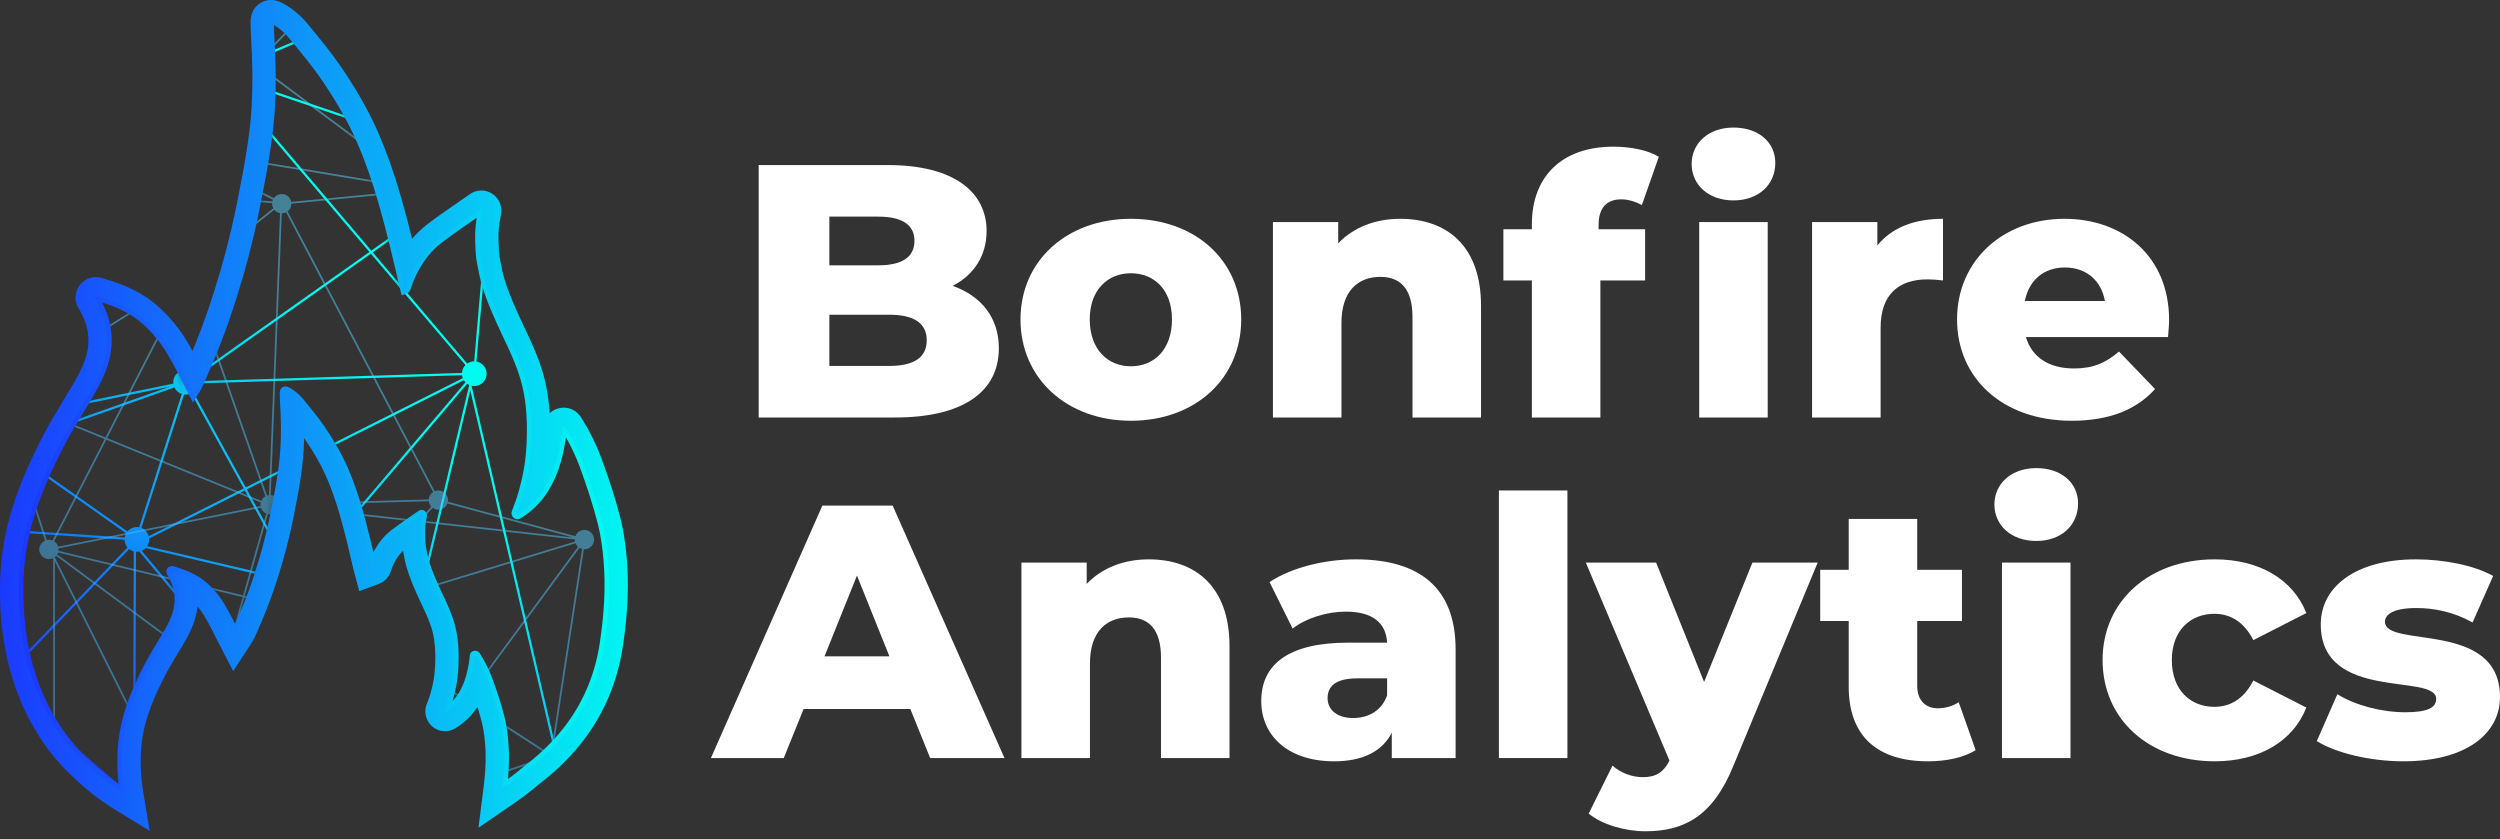
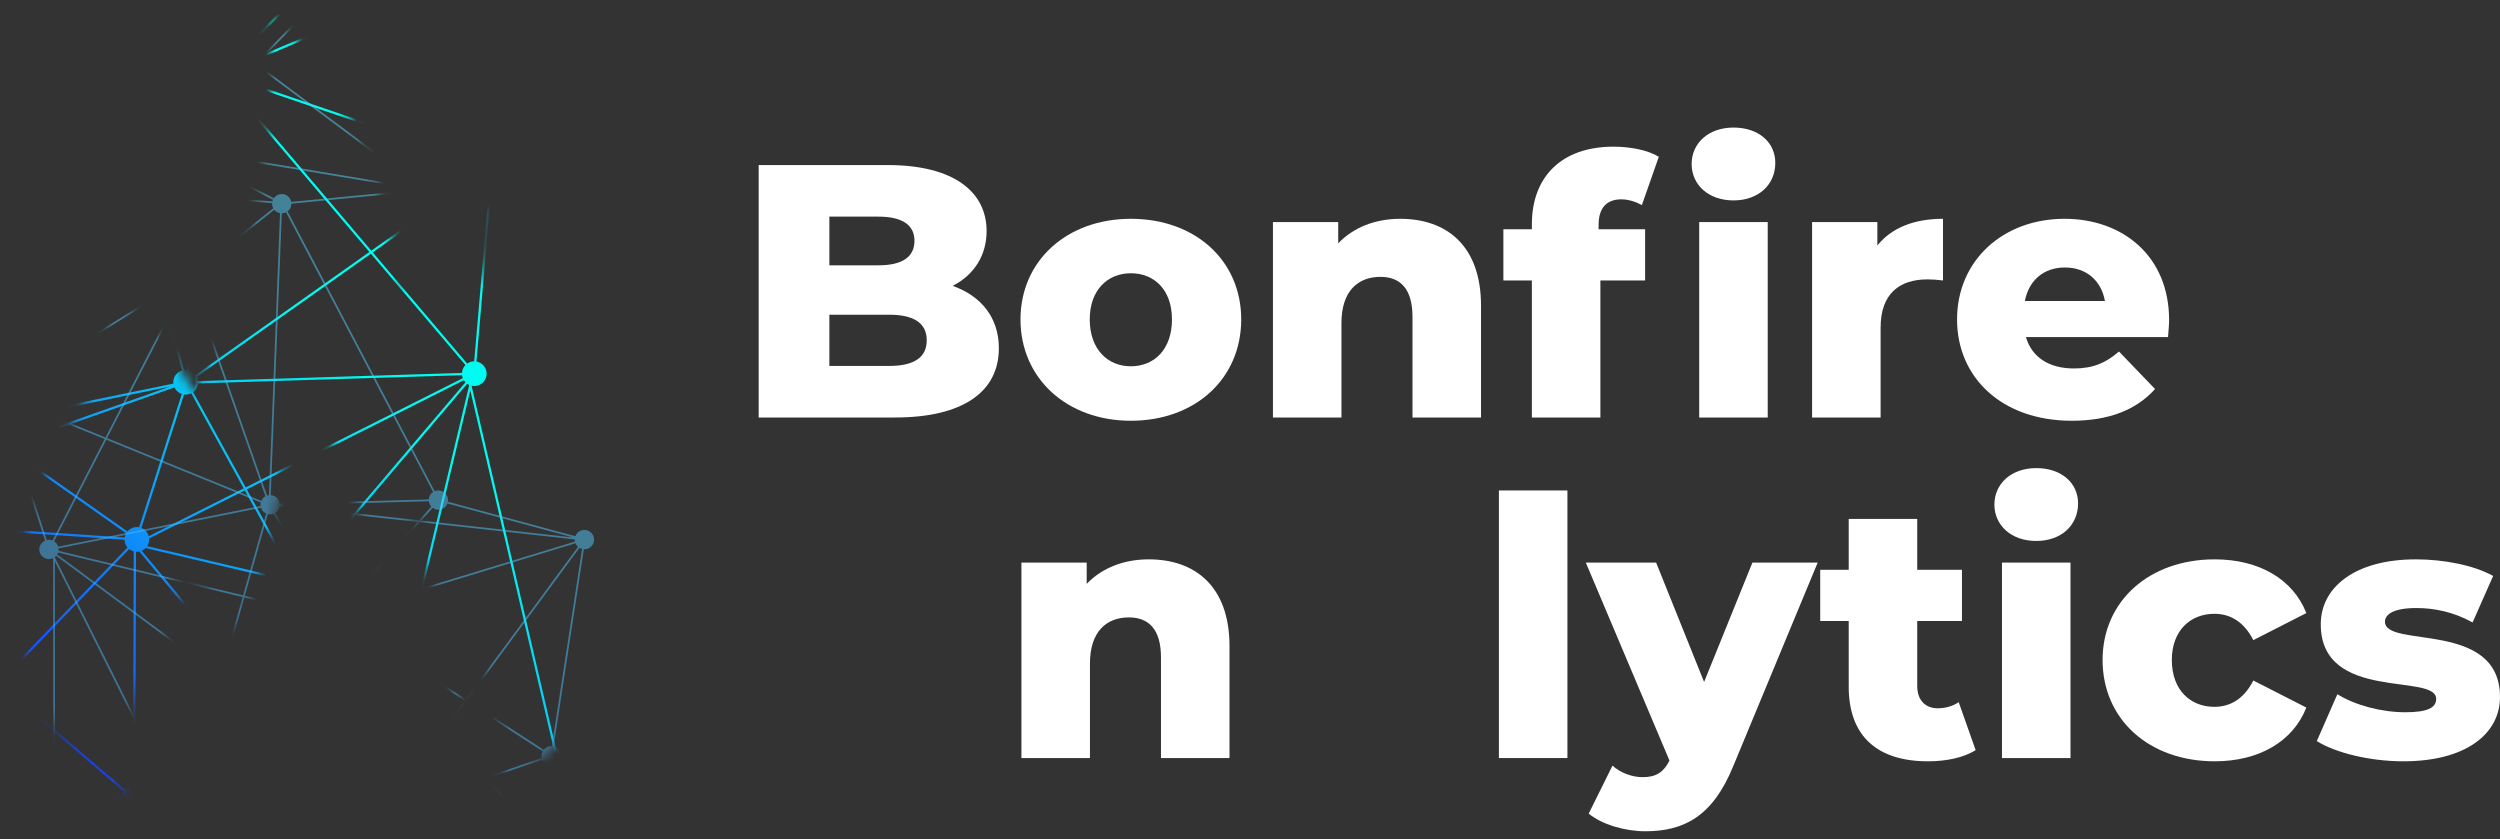
<svg xmlns="http://www.w3.org/2000/svg" width="277" height="93" viewBox="0 0 277 93" fill="none">
  <rect x="0" y="0" width="277" height="93" fill="#333333" stroke="none" />
  <mask id="mask0_556_2333" style="mask-type:luminance" maskUnits="userSpaceOnUse" x="2" y="2" width="66" height="86">
    <path d="M67.359 61.927C67.238 60.582 67.06 59.239 66.727 57.93C66.172 55.748 65.461 53.611 64.682 51.499C64.169 50.111 63.518 48.788 62.728 47.534C62.653 47.415 62.583 47.203 62.408 47.257C62.255 47.303 62.332 47.504 62.316 47.636C62.137 49.088 61.876 50.514 61.394 51.869C61.097 52.708 60.715 53.522 60.215 54.297C59.515 55.383 58.608 56.248 57.529 56.941C57.439 56.999 57.342 57.098 57.23 56.994C57.129 56.899 57.185 56.784 57.225 56.679C57.254 56.6 57.289 56.523 57.321 56.445C57.833 55.175 58.181 53.856 58.45 52.518C58.663 51.455 58.779 50.379 58.836 49.294C58.84 49.224 58.843 49.154 58.846 49.084C58.942 46.926 58.857 44.786 58.359 42.674C57.88 40.646 56.98 38.783 56.1 36.913C55.2 35.003 54.324 33.084 53.764 31.04C53.602 30.454 53.51 29.85 53.382 29.259C53.192 28.386 53.179 27.511 53.149 26.638C53.113 25.57 53.233 24.503 53.456 23.453C53.473 23.372 53.483 23.272 53.408 23.217C53.302 23.137 53.231 23.237 53.153 23.291C51.634 24.354 50.085 25.376 48.611 26.507C47.782 27.142 47.097 27.901 46.527 28.744C45.905 29.66 45.416 30.667 45.066 31.73C45.027 31.848 45.035 32.007 44.854 32.074C44.829 31.981 44.809 31.915 44.794 31.847C44.072 28.679 43.322 25.519 42.425 22.393C41.756 20.066 40.976 17.78 40.009 15.556C38.911 13.03 37.506 10.677 35.95 8.416C34.89 6.877 33.679 5.448 32.498 3.999C31.898 3.263 31.185 2.648 30.344 2.194C29.973 1.993 29.844 2.055 29.845 2.459C29.846 2.937 29.857 3.416 29.886 3.894C30.055 6.606 30.116 9.322 29.953 12.033C29.798 14.589 29.402 17.12 28.932 19.637C28.541 21.724 28.139 23.809 27.655 25.879C26.948 28.91 26.081 31.893 25.081 34.838C24.339 37.024 23.497 39.173 22.563 41.282C22.303 41.871 22.065 42.475 21.744 43.073C21.647 43.252 21.543 43.43 21.428 43.606C21.39 43.532 21.37 43.496 21.352 43.459L21.253 43.255C20.512 41.728 19.731 40.224 18.858 38.765C17.998 37.329 16.574 35.725 15.253 34.808C13.999 33.938 12.619 33.363 11.164 32.951C10.94 32.887 10.627 32.685 10.495 32.847C10.328 33.054 10.662 33.27 10.736 33.499C10.753 33.552 10.786 33.6 10.812 33.649C11.711 35.325 12.081 37.101 11.778 38.99C11.501 40.715 10.712 42.239 9.839 43.724C8.771 45.542 7.621 47.309 6.649 49.187C5.412 51.576 4.285 54.008 3.459 56.573C2.639 59.12 2.168 61.732 2.096 64.404C1.99 68.448 2.487 72.404 3.944 76.209C4.626 77.991 5.518 79.655 6.598 81.224C7.763 82.917 9.199 84.354 10.749 85.694C11.711 86.526 12.725 87.258 13.783 87.904C13.555 86.527 13.472 85.127 13.51 83.711C13.556 81.979 13.862 80.286 14.393 78.635C14.928 76.972 15.659 75.395 16.461 73.847C17.091 72.63 17.836 71.485 18.529 70.306C19.095 69.343 19.606 68.356 19.785 67.237C19.982 66.013 19.742 64.862 19.16 63.776C19.142 63.743 19.121 63.712 19.11 63.678C19.062 63.529 18.845 63.389 18.954 63.255C19.04 63.15 19.242 63.282 19.387 63.323C20.331 63.59 21.225 63.963 22.038 64.527C22.895 65.121 23.817 66.16 24.375 67.092C24.941 68.037 25.447 69.012 25.927 70.002L25.991 70.134C26.003 70.158 26.016 70.182 26.041 70.23C26.115 70.115 26.183 70 26.245 69.884C26.454 69.497 26.608 69.105 26.776 68.723C27.382 67.356 27.928 65.963 28.409 64.546C29.057 62.637 29.619 60.704 30.077 58.739C30.391 57.397 30.651 56.046 30.904 54.693C31.209 53.062 31.466 51.421 31.566 49.764C31.672 48.006 31.633 46.246 31.523 44.488C31.504 44.178 31.497 43.868 31.496 43.558C31.496 43.296 31.58 43.256 31.82 43.386C32.365 43.68 32.827 44.079 33.216 44.556C33.981 45.495 34.766 46.421 35.453 47.419C36.462 48.885 37.373 50.41 38.085 52.047C38.711 53.489 39.217 54.971 39.651 56.479C40.233 58.505 40.719 60.554 41.186 62.608C41.196 62.651 41.209 62.694 41.225 62.754C41.343 62.711 41.337 62.608 41.362 62.531C41.59 61.842 41.907 61.19 42.31 60.596C42.679 60.05 43.123 59.557 43.661 59.146C44.616 58.413 45.62 57.75 46.605 57.061C46.656 57.026 46.702 56.961 46.77 57.013C46.819 57.049 46.812 57.114 46.801 57.166C46.657 57.847 46.579 58.538 46.602 59.231C46.622 59.797 46.63 60.364 46.753 60.93C46.836 61.313 46.896 61.705 47.001 62.084C47.364 63.409 47.932 64.653 48.515 65.891C49.086 67.103 49.669 68.311 49.979 69.625C50.302 70.995 50.358 72.382 50.295 73.78C50.293 73.826 50.291 73.871 50.288 73.917C50.252 74.62 50.176 75.317 50.038 76.006C49.864 76.874 49.639 77.728 49.306 78.552C49.286 78.602 49.263 78.653 49.244 78.704C49.218 78.771 49.182 78.846 49.247 78.907C49.32 78.975 49.383 78.911 49.442 78.873C50.141 78.424 50.729 77.864 51.182 77.16C51.506 76.657 51.754 76.129 51.947 75.586C52.259 74.707 52.428 73.783 52.544 72.842C52.554 72.756 52.505 72.626 52.604 72.596C52.717 72.561 52.763 72.699 52.811 72.776C53.323 73.588 53.746 74.446 54.078 75.346C54.583 76.715 55.044 78.1 55.403 79.514C55.619 80.363 55.735 81.233 55.813 82.106C55.972 83.869 55.884 85.624 55.663 87.372C56.623 86.714 57.541 86.017 58.402 85.275C59.561 84.405 60.651 83.44 61.656 82.356C64.6 79.187 66.348 75.446 66.973 71.181C67.422 68.113 67.639 65.028 67.359 61.927L67.359 61.927Z" fill="white" />
  </mask>
  <g mask="url(#mask0_556_2333)">
    <path d="M102.461 -32.395C101.745 -32.638 100.968 -32.254 100.725 -31.538C100.634 -31.272 100.631 -30.997 100.699 -30.744L82.341 -23.958C82.307 -23.973 82.273 -23.987 82.237 -23.999C82.059 -24.06 81.876 -24.081 81.699 -24.069L76.28 -56.837C76.709 -56.95 77.076 -57.268 77.229 -57.72C77.472 -58.436 77.089 -59.213 76.373 -59.456C75.657 -59.699 74.88 -59.316 74.637 -58.6C74.541 -58.317 74.544 -58.024 74.626 -57.759L53.327 -48.996C53.169 -49.296 52.902 -49.539 52.556 -49.657C52.091 -49.815 51.601 -49.708 51.248 -49.418L39.713 -61.079C39.82 -61.206 39.906 -61.353 39.962 -61.519C40.205 -62.235 39.822 -63.012 39.106 -63.255C38.39 -63.498 37.613 -63.115 37.37 -62.399C37.222 -61.964 37.306 -61.508 37.555 -61.161L23.823 -49.24C23.683 -49.374 23.513 -49.482 23.318 -49.548C22.675 -49.766 21.985 -49.479 21.674 -48.901L4.872 -56.908C5.104 -57.62 4.722 -58.387 4.012 -58.628C3.296 -58.871 2.519 -58.488 2.276 -57.772C2.233 -57.647 2.211 -57.521 2.205 -57.395L-11.71 -56.366C-11.791 -56.846 -12.127 -57.268 -12.62 -57.436C-12.749 -57.479 -12.879 -57.502 -13.007 -57.507L-14.146 -78.689C-13.654 -78.762 -13.22 -79.099 -13.049 -79.602C-12.806 -80.318 -13.189 -81.095 -13.905 -81.338C-14.621 -81.582 -15.398 -81.198 -15.641 -80.482C-15.659 -80.43 -15.672 -80.377 -15.684 -80.324L-46.762 -83.924C-46.749 -84.506 -47.11 -85.054 -47.691 -85.251C-48.407 -85.494 -49.184 -85.111 -49.427 -84.395C-49.67 -83.679 -49.287 -82.902 -48.571 -82.659C-48.367 -82.59 -48.158 -82.573 -47.957 -82.599L-37.978 -37.906C-38.343 -37.765 -38.646 -37.469 -38.782 -37.069C-39.025 -36.354 -38.641 -35.576 -37.926 -35.333C-37.21 -35.09 -36.432 -35.474 -36.189 -36.189C-36.165 -36.261 -36.149 -36.333 -36.137 -36.404L-20.033 -36.117C-20.005 -35.573 -19.654 -35.076 -19.107 -34.89C-18.93 -34.83 -18.748 -34.808 -18.572 -34.821L-11.274 2.559C-11.687 2.68 -12.036 2.993 -12.185 3.432C-12.428 4.147 -12.045 4.925 -11.329 5.168C-10.613 5.411 -9.836 5.027 -9.593 4.312C-9.537 4.147 -9.516 3.98 -9.522 3.817L7.938 1.483C8.041 1.93 8.364 2.315 8.83 2.473L8.708 2.442L-2.579 45.787C-3.228 45.68 -3.877 46.053 -4.096 46.696C-4.208 47.027 -4.185 47.371 -4.058 47.67L-20.552 56.541C-20.713 56.297 -20.953 56.102 -21.251 56.001C-21.967 55.758 -22.744 56.141 -22.987 56.857C-23.23 57.573 -22.847 58.35 -22.131 58.593C-21.852 58.688 -21.564 58.687 -21.302 58.608L-10.774 84.862C-11.079 85.018 -11.327 85.288 -11.446 85.639C-11.689 86.354 -11.306 87.132 -10.59 87.375C-10.292 87.476 -9.984 87.467 -9.708 87.373L-2.619 103.174C-2.902 103.334 -3.13 103.593 -3.242 103.925C-3.486 104.641 -3.102 105.418 -2.386 105.661C-2.311 105.687 -2.235 105.704 -2.158 105.716L-3.553 137.438C-4.086 137.475 -4.572 137.825 -4.754 138.363C-4.892 138.769 -4.828 139.194 -4.617 139.531L-21.691 153.074C-21.841 152.911 -22.033 152.782 -22.258 152.705C-22.973 152.462 -23.751 152.845 -23.994 153.561C-24.237 154.277 -23.853 155.054 -23.138 155.297L-23.122 155.302L-26.368 180.717C-26.909 180.747 -27.402 181.098 -27.587 181.642C-27.83 182.358 -27.447 183.136 -26.731 183.379C-26.175 183.568 -25.583 183.377 -25.232 182.948L-7.924 191.965C-7.931 191.983 -7.939 192 -7.946 192.019C-8.189 192.735 -7.805 193.512 -7.09 193.755C-6.374 193.998 -5.596 193.615 -5.353 192.899C-5.296 192.729 -5.274 192.556 -5.283 192.388L12.8 190.645C12.89 191.113 13.22 191.52 13.704 191.684C14.42 191.928 15.197 191.544 15.44 190.828C15.631 190.267 15.435 189.669 14.997 189.319L32.383 162.829C32.447 162.863 32.513 162.893 32.584 162.917C33.3 163.16 34.077 162.777 34.32 162.061C34.563 161.345 34.18 160.568 33.464 160.325C33.35 160.286 33.234 160.265 33.118 160.257L32.704 142.659C33.212 142.599 33.666 142.257 33.841 141.741C34.084 141.025 33.701 140.248 32.985 140.005C32.669 139.897 32.34 139.913 32.051 140.025L23.434 122.717C23.695 122.555 23.904 122.306 24.01 121.993C24.125 121.654 24.098 121.301 23.963 120.998L63.83 98.671C63.991 98.906 64.225 99.093 64.516 99.192C65.231 99.435 66.009 99.052 66.252 98.336C66.495 97.62 66.112 96.843 65.396 96.599C65.188 96.529 64.974 96.513 64.77 96.54L52.249 42.739C52.924 42.892 53.619 42.514 53.846 41.844C54.089 41.128 53.706 40.351 52.99 40.108C52.925 40.086 52.859 40.071 52.793 40.059L54.538 19.823C55.105 19.82 55.633 19.463 55.825 18.896C55.922 18.61 55.918 18.316 55.834 18.049L79.551 8.176L79.527 8.522L79.779 8.08L79.922 8.021L79.85 7.956L101.454 -29.852C101.495 -29.834 101.537 -29.817 101.581 -29.802C102.296 -29.559 103.074 -29.942 103.317 -30.658C103.56 -31.374 103.177 -32.151 102.461 -32.395L102.461 -32.395ZM63.679 97.406L41.913 91.307C42.034 90.65 41.66 89.986 41.008 89.765L41.007 89.765L44.184 76.457L63.921 97.001C63.819 97.118 63.737 97.254 63.679 97.406ZM-25.851 180.786C-25.938 180.757 -26.026 180.737 -26.114 180.725L-24.656 169.311L-22.874 155.358C-22.742 155.376 -22.61 155.373 -22.482 155.353L-12.548 179.036L-24.968 181.736C-25.081 181.306 -25.399 180.94 -25.851 180.786L-25.851 180.786ZM-8.782 86.085C-8.78 85.752 -8.901 85.433 -9.115 85.185L-0.148 75.864L13.745 87.731C13.671 87.835 13.61 87.952 13.566 88.079C13.546 88.14 13.531 88.201 13.52 88.261L-8.782 86.085ZM-1.503 47.576C-1.437 47.38 -1.419 47.18 -1.44 46.987L18.804 42.846L0.515 49.312L-1.612 47.816C-1.569 47.741 -1.532 47.661 -1.503 47.576ZM-9.914 2.913L8.415 -18.799L21.255 -10.626C21.224 -10.567 21.197 -10.506 21.175 -10.441C21.078 -10.156 21.082 -9.862 21.165 -9.595L-9.68 3.232C-9.742 3.115 -9.821 3.008 -9.914 2.913ZM-36.75 -37.782L-28.897 -52.5L-19.509 -37.265C-19.713 -37.106 -19.874 -36.889 -19.963 -36.626C-19.992 -36.541 -20.012 -36.455 -20.023 -36.369L-36.118 -36.657C-36.128 -37.11 -36.363 -37.535 -36.75 -37.782ZM-28.759 -52.758L-14.875 -78.782C-14.845 -78.769 -14.816 -78.757 -14.785 -78.746C-14.726 -78.726 -14.666 -78.712 -14.606 -78.7L-18.71 -37.553C-18.917 -37.547 -19.116 -37.494 -19.296 -37.401L-28.759 -52.758ZM-46.835 -83.515C-46.817 -83.567 -46.804 -83.62 -46.792 -83.673L-15.714 -80.073C-15.725 -79.605 -15.491 -79.16 -15.098 -78.9L-28.913 -53.007L-47.308 -82.861C-47.096 -83.021 -46.927 -83.244 -46.835 -83.515H-46.835ZM54.847 17.125C54.581 17.061 54.31 17.08 54.066 17.168L45.699 -0.701L62.463 -7.81C62.602 -7.551 62.824 -7.336 63.109 -7.209L54.847 17.125ZM31.728 161.181C31.619 161.504 31.637 161.838 31.755 162.131L8.392 174.131C8.327 174.03 8.249 173.936 8.159 173.854L27.834 147.759L32.439 160.385C32.116 160.538 31.852 160.816 31.728 161.181H31.728ZM25.091 143.136L7.8 173.618C7.761 173.6 7.72 173.584 7.678 173.57C7.442 173.49 7.199 173.479 6.971 173.524L-0.411 148.693L24.582 142.465C24.676 142.733 24.852 142.969 25.091 143.136ZM8.305 173.24L25.311 143.261C25.351 143.279 25.391 143.295 25.433 143.309C25.698 143.399 25.97 143.403 26.221 143.337L27.731 147.476L8.305 173.24ZM24.577 141.573C24.558 141.628 24.545 141.683 24.533 141.739L-2.09 138.82C-2.087 138.579 -2.149 138.345 -2.263 138.14L14.611 127.036L24.96 140.994C24.79 141.146 24.656 141.342 24.577 141.573ZM-1.092 105.433C-1.045 105.396 -1.001 105.355 -0.959 105.312L21.522 120.881C21.481 120.954 21.446 121.031 21.418 121.113C21.291 121.485 21.336 121.874 21.507 122.196L14.672 126.694L-1.092 105.433L-1.092 105.433ZM21.666 120.673L-0.802 105.113C-0.74 105.019 -0.688 104.916 -0.65 104.805C-0.576 104.587 -0.561 104.364 -0.595 104.151L17.122 98.574L22.276 120.257C22.041 120.337 21.829 120.48 21.666 120.673L21.666 120.673ZM15.3 89.815C15.69 89.683 16.016 89.379 16.159 88.96C16.179 88.9 16.193 88.84 16.205 88.779L39.2 91.053C39.199 91.153 39.211 91.252 39.232 91.349L17.305 98.251L15.3 89.815ZM10.584 0.794L22.961 -3.144L24.081 6.873C23.711 6.95 23.38 7.178 23.181 7.514L10.59 1.536C10.658 1.285 10.653 1.03 10.584 0.794L10.584 0.794ZM24.174 -47.812C24.205 -47.904 24.226 -47.998 24.237 -48.091L38.487 -48.164L38.453 -39.278C38.081 -39.244 37.737 -39.059 37.503 -38.766L24.058 -47.558C24.104 -47.637 24.143 -47.722 24.174 -47.812ZM38.787 -60.596C39.062 -60.62 39.322 -60.728 39.533 -60.902L51.068 -49.24C50.962 -49.114 50.876 -48.967 50.819 -48.801C50.783 -48.695 50.763 -48.587 50.753 -48.48L38.74 -48.418L38.787 -60.596ZM50.754 -48.228C50.775 -48.014 50.846 -47.808 50.96 -47.629L39.576 -38.847C39.426 -39.008 39.236 -39.135 39.014 -39.211C38.912 -39.245 38.808 -39.266 38.705 -39.276L38.739 -48.166L50.754 -48.228V-48.228ZM53.28 17.898L25.689 8.53C25.749 8.281 25.735 8.028 25.661 7.797L45.466 -0.602L53.837 17.276C53.597 17.416 53.399 17.629 53.28 17.898ZM15.303 87.223C15.2 87.189 15.096 87.168 14.993 87.158L15.071 61.131C15.196 61.14 15.319 61.131 15.439 61.106L25.886 73.641L15.58 87.355C15.494 87.302 15.402 87.257 15.303 87.223ZM39.272 90.621C39.252 90.681 39.237 90.741 39.226 90.801L34.442 90.328L16.231 88.528C16.233 88.138 16.068 87.766 15.782 87.506L26.052 73.841L39.599 90.096C39.456 90.239 39.342 90.416 39.272 90.621H39.272ZM26.042 73.433L15.699 61.024C15.861 60.954 16.009 60.854 16.134 60.727L29.229 63.805L31.56 64.353C31.496 64.797 31.657 65.238 31.975 65.538L26.042 73.433ZM31.618 64.104L31.617 64.107L16.309 60.509C16.369 60.416 16.42 60.316 16.457 60.207C16.518 60.027 16.539 59.844 16.526 59.666L27.12 54.337L32.13 63.424C31.899 63.585 31.715 63.817 31.618 64.104L31.618 64.104ZM21.402 43.443C21.61 43.284 21.775 43.063 21.866 42.796C21.901 42.692 21.922 42.586 21.931 42.481L21.948 42.48L51.193 41.573C51.208 41.687 51.235 41.798 51.276 41.903L27.224 54.002L21.402 43.443L21.402 43.443ZM23.839 -10.012C23.835 -10.45 23.621 -10.864 23.261 -11.118L28.264 -19.79L40.514 -9.978C40.452 -9.883 40.398 -9.779 40.36 -9.666C40.348 -9.632 40.339 -9.597 40.331 -9.563L23.839 -10.012ZM25.407 7.334L40.787 -8.17C40.911 -8.068 41.054 -7.984 41.216 -7.929C41.494 -7.835 41.781 -7.836 42.043 -7.914L45.359 -0.831L25.563 7.564C25.519 7.483 25.467 7.406 25.407 7.334ZM62.371 -8.898C62.341 -8.81 62.321 -8.721 62.309 -8.633L55.173 -8.884L43.022 -9.313C43.017 -9.39 43.005 -9.465 42.987 -9.539L58.229 -14.647L62.688 -9.413C62.549 -9.271 62.439 -9.098 62.371 -8.898ZM42.907 -9.778C42.757 -10.116 42.474 -10.394 42.096 -10.522C41.944 -10.574 41.788 -10.595 41.636 -10.593L38.845 -36.574C39.031 -36.612 39.206 -36.688 39.361 -36.796L58.052 -14.854L42.907 -9.778ZM38.134 -36.618C38.286 -36.567 38.441 -36.545 38.593 -36.547L41.385 -10.566C41.114 -10.511 40.865 -10.375 40.672 -10.175L28.392 -20.012L38.002 -36.671C38.045 -36.651 38.088 -36.634 38.133 -36.618L38.134 -36.618ZM40.562 -8.404L25.224 7.154C25.101 7.053 24.959 6.97 24.799 6.916C24.644 6.864 24.487 6.842 24.333 6.845L23.206 -3.222L40.397 -8.692C40.44 -8.59 40.495 -8.493 40.562 -8.403L40.562 -8.404ZM21.01 41.06C20.99 41.054 20.971 41.049 20.951 41.044L23.009 21.932L24.338 9.58C24.629 9.585 24.91 9.495 25.143 9.332L40.93 27.918L21.668 41.54C21.507 41.324 21.283 41.153 21.01 41.06V41.06ZM42.278 -8.007C42.584 -8.164 42.833 -8.434 42.952 -8.786C42.982 -8.874 43.002 -8.963 43.014 -9.052L62.301 -8.379C62.307 -8.264 62.329 -8.151 62.364 -8.043L45.592 -0.93L42.278 -8.007ZM64.661 -9.399C64.513 -9.556 64.326 -9.68 64.107 -9.754C63.677 -9.9 63.225 -9.819 62.88 -9.577L58.487 -14.733L80.556 -22.13C80.585 -22.067 80.618 -22.007 80.656 -21.949L70.819 -14.23L64.661 -9.399ZM80.463 -23.009C80.413 -22.792 80.419 -22.573 80.471 -22.368L58.311 -14.941L39.553 -36.96C39.66 -37.069 39.75 -37.197 39.817 -37.342L80.463 -23.009ZM37.783 -36.797L28.192 -20.172L18.046 -28.298C18.109 -28.393 18.162 -28.497 18.201 -28.61C18.297 -28.893 18.294 -29.184 18.213 -29.449L37.361 -37.282C37.46 -37.092 37.604 -36.925 37.783 -36.797ZM17.888 -28.101L28.064 -19.95L23.043 -11.245C23 -11.264 22.956 -11.282 22.911 -11.297C22.677 -11.377 22.437 -11.388 22.21 -11.344L17.408 -27.779C17.588 -27.85 17.752 -27.96 17.888 -28.101ZM23.767 -9.561C23.79 -9.627 23.805 -9.693 23.817 -9.759L40.291 -9.311C40.283 -9.183 40.293 -9.056 40.32 -8.933L23.177 -3.478L22.6 -8.639C23.12 -8.689 23.588 -9.035 23.767 -9.561ZM21.187 43.577L26.998 54.115L16.481 59.406C16.37 59.002 16.076 58.658 15.663 58.495L20.39 43.713C20.669 43.75 20.946 43.699 21.187 43.577ZM39.794 89.934L26.208 73.633L32.174 65.694C32.266 65.753 32.366 65.803 32.474 65.84C32.699 65.916 32.93 65.931 33.148 65.893L40.068 89.787C39.971 89.826 39.88 89.875 39.794 89.934ZM33.354 63.248C33.011 63.132 32.655 63.16 32.35 63.299L27.346 54.224L51.39 42.129C51.442 42.212 51.503 42.289 51.572 42.36L33.678 63.41C33.579 63.343 33.472 63.288 33.354 63.248L33.354 63.248ZM51.254 40.964C51.214 41.082 51.193 41.201 51.185 41.32L21.932 42.228C21.916 42.063 21.871 41.903 21.799 41.756L41.094 28.111L51.572 40.448C51.434 40.59 51.322 40.763 51.254 40.964ZM25.336 9.168C25.447 9.055 25.54 8.921 25.608 8.77L53.199 18.137C53.114 18.487 53.175 18.843 53.344 19.139L41.137 27.771L25.336 9.168ZM80.568 -23.302L80.482 -23.271L39.9 -37.581C39.976 -37.88 39.946 -38.184 39.831 -38.452L54.309 -46.298L80.683 -23.499C80.64 -23.438 80.601 -23.372 80.568 -23.302ZM39.895 -38.774L51.114 -47.428C51.263 -47.267 51.453 -47.14 51.675 -47.065C52.176 -46.895 52.706 -47.032 53.063 -47.374L54.104 -46.474L39.895 -38.774ZM38.226 -60.663C38.328 -60.628 38.431 -60.607 38.534 -60.597L38.488 -48.417L24.243 -48.344C24.226 -48.599 24.136 -48.844 23.989 -49.05L37.72 -60.971C37.86 -60.836 38.03 -60.729 38.226 -60.663L38.226 -60.663ZM23.909 -47.353L35.542 -39.746L22.692 -46.896C23.153 -46.833 23.61 -47.01 23.909 -47.353ZM37.322 -38.467C37.306 -38.43 37.291 -38.393 37.278 -38.355C37.182 -38.072 37.185 -37.781 37.266 -37.516L18.117 -29.683C17.96 -29.985 17.692 -30.229 17.345 -30.347C17.039 -30.451 16.722 -30.439 16.44 -30.337L4.306 -56.178C4.474 -56.284 4.619 -56.428 4.728 -56.602L37.322 -38.467ZM2.665 -56.307C2.797 -56.19 2.954 -56.096 3.132 -56.036C3.454 -55.927 3.788 -55.945 4.08 -56.062L16.211 -30.23C16.128 -30.181 16.05 -30.124 15.978 -30.058L-5.011 -49.033L2.665 -56.307ZM15.809 -29.871C15.725 -29.758 15.656 -29.631 15.608 -29.491C15.603 -29.475 15.6 -29.459 15.595 -29.443L-17.305 -36.064C-17.271 -36.436 -17.393 -36.8 -17.629 -37.076L-5.195 -48.859L15.809 -29.87L15.809 -29.871ZM-17.811 -37.252C-17.932 -37.35 -18.071 -37.429 -18.227 -37.482L-13.311 -54.795C-12.879 -54.715 -12.445 -54.846 -12.134 -55.132L-5.383 -49.029L-17.811 -37.252ZM-13.554 -54.865L-18.45 -37.621L-14.383 -78.39L-13.26 -57.493C-13.751 -57.42 -14.186 -57.082 -14.357 -56.58C-14.594 -55.882 -14.235 -55.128 -13.554 -54.865ZM-17.371 -35.746C-17.363 -35.769 -17.358 -35.792 -17.351 -35.816L15.544 -29.195C15.5 -28.784 15.647 -28.38 15.93 -28.091L8.365 -19.131L-17.45 -35.563C-17.42 -35.622 -17.393 -35.682 -17.371 -35.746ZM16.122 -27.928C16.226 -27.856 16.34 -27.797 16.465 -27.755C16.699 -27.675 16.939 -27.663 17.165 -27.708L21.968 -11.273C21.742 -11.184 21.542 -11.035 21.39 -10.839L8.58 -18.994L16.122 -27.928ZM21.488 -9.05C21.634 -8.899 21.817 -8.778 22.031 -8.705C22.135 -8.67 22.241 -8.649 22.346 -8.639L22.932 -3.4L10.491 0.559C10.453 0.484 10.409 0.413 10.358 0.346L21.488 -9.05L21.488 -9.05ZM10.501 1.774L23.074 7.742L23.062 7.772C22.819 8.488 23.203 9.265 23.918 9.508C23.974 9.527 24.031 9.541 24.087 9.553L20.702 40.995C20.609 40.986 20.517 40.987 20.425 40.996L9.814 2.432C10.107 2.305 10.355 2.077 10.501 1.774ZM19.328 42.929C19.48 43.258 19.76 43.527 20.13 43.653L20.142 43.656L15.42 58.424C14.929 58.329 14.434 58.511 14.119 58.88L0.769 49.491L19.328 42.929L19.328 42.929ZM13.973 59.086C13.931 59.162 13.893 59.242 13.865 59.327C13.839 59.401 13.823 59.475 13.811 59.55L-20.324 57.262C-20.327 57.16 -20.34 57.06 -20.365 56.962L0.476 49.594L13.973 59.086ZM-20.395 57.737C-20.37 57.663 -20.353 57.589 -20.341 57.514L13.794 59.802C13.802 60.12 13.921 60.423 14.126 60.661L-0.165 75.517L-20.573 58.086C-20.499 57.981 -20.438 57.865 -20.395 57.737ZM14.308 60.836C14.428 60.932 14.566 61.011 14.721 61.063C14.753 61.074 14.786 61.082 14.818 61.091L14.74 87.157C14.428 87.185 14.133 87.321 13.909 87.539L0.027 75.682L14.308 60.836ZM13.959 89.548C14.091 89.663 14.247 89.756 14.423 89.816C14.633 89.887 14.848 89.903 15.055 89.874L17.064 98.327L-0.658 103.906C-0.702 103.781 -0.765 103.663 -0.843 103.555L13.959 89.548ZM-1.304 105.572L14.46 126.833L-2.405 137.931C-2.561 137.742 -2.769 137.592 -3.018 137.507C-3.111 137.475 -3.206 137.455 -3.3 137.444L-1.906 105.732C-1.694 105.725 -1.488 105.67 -1.304 105.572L-1.304 105.572ZM-2.162 139.243C-2.143 139.186 -2.129 139.129 -2.117 139.071L24.505 141.99C24.503 142.068 24.509 142.144 24.521 142.22L-0.483 148.45L-2.971 140.082C-2.603 139.942 -2.298 139.645 -2.162 139.243V139.243ZM6.729 173.596C6.52 173.68 6.334 173.814 6.188 173.989L-21.621 154.845C-21.528 154.726 -21.453 154.592 -21.401 154.441C-21.341 154.264 -21.32 154.082 -21.332 153.906L-0.657 148.754L6.729 173.596ZM-22.235 155.288C-22.074 155.231 -21.926 155.143 -21.797 155.03L6.044 174.198C6.004 174.269 5.969 174.345 5.942 174.426C5.873 174.627 5.856 174.834 5.88 175.032L-12.296 178.982L-22.235 155.288H-22.235ZM5.934 175.278C6.003 175.494 6.124 175.691 6.288 175.85L-6.03 191.24C-6.088 191.211 -6.147 191.184 -6.209 191.163C-6.537 191.052 -6.877 191.073 -7.173 191.196L-12.197 179.219L5.934 175.278ZM-5.746 191.431C-5.768 191.411 -5.791 191.393 -5.815 191.376L6.486 176.008C6.581 176.071 6.685 176.124 6.798 176.162C7.094 176.263 7.401 176.255 7.676 176.161L9.296 179.803L-5.746 191.431ZM7.907 176.058C8.191 175.899 8.421 175.639 8.534 175.306C8.643 174.984 8.625 174.649 8.507 174.356L31.861 162.361L9.502 179.644L7.907 176.058H7.907ZM32.676 160.298L28.015 147.518L31.826 142.464C31.913 142.518 32.005 142.563 32.105 142.597C32.22 142.636 32.336 142.657 32.451 142.665L32.866 160.263C32.802 160.27 32.738 160.281 32.676 160.298V160.298ZM31.624 142.313L27.912 147.236L26.459 143.249C26.782 143.096 27.045 142.818 27.169 142.453C27.221 142.301 27.243 142.146 27.241 141.994L31.205 141.571C31.262 141.855 31.408 142.116 31.624 142.313ZM25.163 140.843L14.822 126.897L21.646 122.407C21.803 122.604 22.017 122.762 22.274 122.849C22.448 122.908 22.625 122.929 22.797 122.919L25.541 140.686C25.407 140.72 25.28 140.772 25.163 140.843ZM23.154 120.257C22.943 120.185 22.728 120.169 22.521 120.199L17.364 98.498L39.307 91.59C39.404 91.82 39.562 92.024 39.77 92.173L23.294 120.313C23.248 120.292 23.202 120.273 23.154 120.257ZM40.761 89.707C40.609 89.685 40.457 89.689 40.311 89.717L33.392 65.826C33.527 65.776 33.654 65.704 33.767 65.614L43.976 76.24L40.761 89.707ZM33.949 65.439C34.062 65.309 34.152 65.157 34.21 64.984C34.385 64.471 34.235 63.926 33.873 63.569L51.764 42.524C51.835 42.573 51.911 42.617 51.992 42.653L44.045 75.948L33.949 65.439ZM51.765 40.285L41.301 27.965L53.49 19.345C53.645 19.526 53.847 19.67 54.089 19.752C54.154 19.774 54.22 19.789 54.286 19.801L52.541 40.036C52.261 40.038 51.991 40.127 51.765 40.285H51.765ZM55.087 17.206L63.284 -6.938L68.203 -2.413L55.176 17.251C55.147 17.235 55.117 17.22 55.087 17.206ZM63.477 -7.103C64.116 -7.013 64.748 -7.386 64.963 -8.018C65.103 -8.43 65.035 -8.861 64.816 -9.2L80.814 -21.751C80.853 -21.711 80.895 -21.673 80.94 -21.637L68.345 -2.627L63.477 -7.103V-7.103ZM81.45 -24.027C81.225 -23.967 81.018 -23.851 80.849 -23.689L54.546 -46.426L74.796 -57.4C74.958 -57.158 75.196 -56.965 75.493 -56.864C75.672 -56.803 75.854 -56.782 76.031 -56.794L81.45 -24.027ZM73.784 -57.139L54.342 -46.603L53.229 -47.565C53.305 -47.672 53.367 -47.79 53.412 -47.921C53.508 -48.204 53.505 -48.496 53.423 -48.762L73.784 -57.139ZM21.575 -48.668C21.428 -48.208 21.537 -47.726 21.826 -47.378L7.169 -55.533L21.575 -48.668ZM2.217 -57.143C2.251 -56.905 2.346 -56.68 2.492 -56.491L-5.199 -49.203L-11.965 -55.32C-11.881 -55.432 -11.812 -55.559 -11.764 -55.7C-11.718 -55.837 -11.695 -55.976 -11.692 -56.114L2.217 -57.142L2.217 -57.143ZM-47.711 -82.654C-47.647 -82.675 -47.584 -82.699 -47.524 -82.728L-29.051 -52.749L-36.975 -37.898C-36.999 -37.907 -37.021 -37.917 -37.046 -37.925C-37.276 -38.004 -37.512 -38.016 -37.735 -37.975L-47.711 -82.654ZM-18.323 -34.862C-18.033 -34.938 -17.772 -35.108 -17.585 -35.349L8.2 -18.936L-10.107 2.749C-10.21 2.677 -10.324 2.618 -10.449 2.576C-10.641 2.51 -10.837 2.491 -11.026 2.511L-18.323 -34.862ZM-9.556 3.566C-9.564 3.532 -9.573 3.499 -9.583 3.465L21.262 -9.362C21.283 -9.323 21.305 -9.285 21.33 -9.248L10.187 0.16C10.053 0.039 9.893 -0.057 9.711 -0.119C8.995 -0.362 8.218 0.022 7.975 0.737C7.919 0.902 7.897 1.069 7.904 1.232L-9.556 3.566ZM8.952 2.508C9.162 2.559 9.374 2.556 9.574 2.511L20.177 41.046C19.768 41.169 19.421 41.481 19.273 41.916C19.207 42.112 19.189 42.313 19.21 42.505L-1.491 46.739C-1.612 46.34 -1.913 46.002 -2.334 45.85L8.952 2.508V2.508ZM-3.239 48.432C-2.693 48.618 -2.111 48.437 -1.758 48.023L0.223 49.416L-20.186 56.631L-3.939 47.892C-3.777 48.136 -3.538 48.331 -3.239 48.432ZM-21.067 58.514C-20.947 58.453 -20.836 58.373 -20.738 58.278L-0.341 75.7L-9.297 85.01C-9.417 84.913 -9.555 84.835 -9.71 84.782C-9.989 84.688 -10.277 84.689 -10.54 84.768L-21.067 58.514ZM-9.477 87.269C-9.194 87.109 -8.966 86.851 -8.854 86.519C-8.833 86.458 -8.819 86.397 -8.807 86.337L13.495 88.513C13.493 88.824 13.598 89.124 13.786 89.364L-1.011 103.366C-1.149 103.237 -1.315 103.133 -1.506 103.069C-1.804 102.968 -2.112 102.976 -2.388 103.071L-9.477 87.269H-9.477ZM-4.464 139.731C-4.314 139.894 -4.123 140.023 -3.898 140.099C-3.67 140.177 -3.436 140.19 -3.215 140.15L-0.729 148.511L-21.374 153.656C-21.409 153.521 -21.464 153.393 -21.538 153.275L-4.464 139.731ZM-25.09 182.737C-25.053 182.669 -25.021 182.598 -24.995 182.523C-24.934 182.344 -24.913 182.162 -24.925 181.985L-12.448 179.273L-7.398 191.314C-7.563 191.422 -7.705 191.565 -7.812 191.739L-25.09 182.737ZM-5.32 192.137C-5.366 191.948 -5.452 191.77 -5.572 191.616L9.402 180.041L13.475 189.196C13.191 189.355 12.961 189.615 12.848 189.948C12.798 190.096 12.776 190.246 12.776 190.393L-5.32 192.137ZM14.785 189.181C14.721 189.147 14.655 189.116 14.584 189.092C14.288 188.992 13.981 189 13.706 189.093L9.608 179.882L32.023 162.555C32.069 162.603 32.119 162.648 32.172 162.69L14.785 189.181H14.785ZM31.825 140.137C31.564 140.298 31.355 140.548 31.249 140.861C31.198 141.013 31.176 141.168 31.178 141.32L27.214 141.743C27.12 141.281 26.792 140.879 26.313 140.717C26.14 140.658 25.962 140.636 25.79 140.647L23.047 122.88C23.102 122.866 23.155 122.849 23.208 122.829L31.825 140.137L31.825 140.137ZM23.84 120.777C23.752 120.648 23.642 120.534 23.512 120.44L39.989 92.301C40.034 92.322 40.08 92.341 40.128 92.357C40.827 92.594 41.583 92.234 41.845 91.55L63.611 97.65C63.56 97.927 63.597 98.205 63.706 98.451L23.84 120.777ZM64.103 96.826L44.253 76.164L52.109 43.251L64.524 96.598C64.372 96.649 64.23 96.725 64.103 96.826ZM55.738 17.816C55.651 17.653 55.533 17.508 55.387 17.39L68.392 -2.24L79.46 7.94L55.738 17.816ZM79.583 7.709L68.533 -2.453L81.15 -21.498C81.216 -21.463 81.284 -21.432 81.357 -21.407C81.43 -21.382 81.504 -21.365 81.578 -21.353L79.583 7.709ZM79.855 7.439L81.83 -21.336C82.388 -21.349 82.903 -21.704 83.093 -22.263C83.288 -22.835 83.081 -23.447 82.624 -23.793L100.787 -30.507C100.887 -30.298 101.04 -30.115 101.235 -29.978L79.855 7.439Z" fill="url(#paint0_linear_556_2333)" />
    <g opacity="0.53">
      <path d="M60.7 -52.992C60.388 -53.493 59.728 -53.647 59.227 -53.335C58.82 -53.082 58.642 -52.6 58.755 -52.16L35.738 -43.9C35.721 -43.938 35.701 -43.976 35.678 -44.013C35.366 -44.514 34.706 -44.668 34.204 -44.356C33.703 -44.044 33.549 -43.384 33.861 -42.882C34.081 -42.53 34.471 -42.35 34.858 -42.382L37.754 -26.056C37.657 -26.03 37.562 -25.989 37.472 -25.934C37.126 -25.718 36.946 -25.338 36.969 -24.958L26.194 -23.27C26.168 -23.364 26.128 -23.456 26.074 -23.544C25.762 -24.046 25.102 -24.2 24.6 -23.887C24.102 -23.577 23.948 -22.925 24.251 -22.425L12.884 -13.346C12.544 -13.731 11.968 -13.827 11.518 -13.546C11.38 -13.461 11.271 -13.349 11.188 -13.223L-1.382 -19.858C-1.255 -20.166 -1.271 -20.528 -1.461 -20.832C-1.773 -21.334 -2.433 -21.488 -2.934 -21.176C-3.436 -20.863 -3.59 -20.204 -3.278 -19.702C-3.205 -19.586 -3.114 -19.489 -3.01 -19.412L-9.719 -8.487C-10.04 -8.644 -10.431 -8.639 -10.757 -8.436C-11 -8.285 -11.16 -8.053 -11.227 -7.796L-28.995 -10.684C-28.98 -10.9 -29.03 -11.123 -29.153 -11.322C-29.465 -11.824 -30.125 -11.977 -30.627 -11.665C-31.129 -11.353 -31.282 -10.693 -30.97 -10.192C-30.773 -9.875 -30.438 -9.697 -30.091 -9.688L-28.396 16.217C-28.533 16.239 -28.668 16.288 -28.793 16.366C-28.818 16.381 -28.841 16.398 -28.864 16.415L-44.043 14.51C-44.036 14.306 -44.088 14.097 -44.204 13.91C-44.516 13.409 -45.176 13.255 -45.678 13.567C-46.179 13.879 -46.333 14.539 -46.021 15.041C-45.709 15.542 -45.049 15.696 -44.547 15.384C-44.517 15.365 -44.488 15.345 -44.46 15.323L-21.301 40.265L-21.343 40.327L-21.224 40.347L-20.954 40.638L-21.034 40.379L-1.228 43.682C-1.244 43.9 -1.194 44.125 -1.07 44.325C-0.823 44.722 -0.358 44.9 0.075 44.803L4.997 59.895C4.949 59.916 4.901 59.939 4.855 59.968C4.354 60.28 4.2 60.94 4.512 61.441C4.804 61.911 5.401 62.075 5.887 61.839L5.912 105.015C5.752 105.03 5.592 105.08 5.446 105.171C4.944 105.484 4.791 106.143 5.103 106.645C5.415 107.147 6.075 107.3 6.576 106.988C6.78 106.862 6.925 106.677 7.006 106.47L41.317 116.384C41.268 116.639 41.31 116.912 41.458 117.15C41.595 117.369 41.798 117.522 42.025 117.598L38.54 132.303C38.3 132.269 38.047 132.316 37.826 132.454C37.324 132.766 37.17 133.426 37.482 133.928C37.708 134.29 38.114 134.469 38.512 134.424L41.321 147.893C41.235 147.92 41.151 147.956 41.07 148.006C40.569 148.319 40.415 148.978 40.727 149.48C41.039 149.982 41.699 150.136 42.201 149.823C42.25 149.792 42.295 149.757 42.338 149.72L60.277 166.796C60.006 167.14 59.963 167.63 60.208 168.024C60.52 168.526 61.18 168.679 61.681 168.367C62.02 168.156 62.199 167.787 62.184 167.415L76.259 165.53C76.282 165.66 76.329 165.788 76.403 165.907C76.715 166.408 77.375 166.562 77.877 166.25C78.378 165.938 78.532 165.278 78.22 164.776C78.212 164.763 78.203 164.752 78.194 164.739L89.767 154.801C90.11 155.066 90.595 155.106 90.984 154.863C91.486 154.551 91.64 153.891 91.328 153.389C91.09 153.008 90.652 152.828 90.235 152.901L83.25 134.133L83.261 134.126C83.763 133.814 83.917 133.155 83.605 132.653C83.293 132.151 82.633 131.997 82.131 132.309C81.974 132.408 81.85 132.54 81.765 132.691L66.364 125.415C66.465 125.121 66.438 124.786 66.261 124.501C66.026 124.124 65.595 123.944 65.182 124.01L58.486 100.112C58.542 100.089 58.597 100.063 58.65 100.03C59.152 99.718 59.305 99.058 58.993 98.556C58.849 98.324 58.629 98.167 58.385 98.096L60.975 84.809C61.202 84.832 61.438 84.784 61.647 84.654C62.148 84.341 62.302 83.682 61.99 83.18C61.837 82.934 61.6 82.773 61.34 82.708L64.691 60.855C64.904 60.868 65.124 60.818 65.32 60.696C65.822 60.384 65.975 59.724 65.663 59.222C65.351 58.721 64.691 58.567 64.189 58.879C63.98 59.009 63.833 59.2 63.753 59.414L49.623 55.591C49.666 55.341 49.623 55.075 49.478 54.843C49.198 54.393 48.637 54.224 48.162 54.421L31.872 23.432L31.785 23.478C32.112 23.274 32.289 22.924 32.288 22.565L45.993 21.241C46.017 21.366 46.063 21.49 46.135 21.605C46.447 22.107 47.107 22.26 47.608 21.948C48.11 21.636 48.264 20.976 47.952 20.475C47.76 20.167 47.439 19.991 47.103 19.972L46.019 -9.777C46.155 -9.798 46.29 -9.847 46.414 -9.925C46.797 -10.163 46.977 -10.604 46.901 -11.023L59.108 -14.102C59.13 -14.049 59.155 -13.997 59.186 -13.947C59.498 -13.446 60.158 -13.292 60.66 -13.604C61.161 -13.916 61.315 -14.576 61.003 -15.078C60.829 -15.358 60.546 -15.529 60.243 -15.572L59.901 -51.363C60.058 -51.379 60.214 -51.429 60.357 -51.518C60.859 -51.83 61.012 -52.49 60.7 -52.992H60.7ZM59.049 -14.291L46.849 -11.213C46.824 -11.276 46.794 -11.338 46.757 -11.398C46.643 -11.582 46.481 -11.719 46.298 -11.803L50.738 -25.068L59.33 -15.259C59.079 -15.003 58.975 -14.637 59.049 -14.291ZM46.009 20.768L20.252 16.482C20.268 16.264 20.219 16.04 20.095 15.84C20.067 15.795 20.035 15.753 20.001 15.714L28.323 7.212L46.13 20.483C46.076 20.572 46.036 20.668 46.009 20.768ZM47.661 55.974C47.698 56.033 47.741 56.088 47.787 56.137L46.433 57.654L31.363 55.98L47.508 55.536C47.527 55.687 47.576 55.836 47.661 55.974ZM60.041 83.993L43.452 89.611C43.432 89.567 43.411 89.523 43.384 89.481C43.329 89.391 43.262 89.313 43.187 89.247L51.654 77.746L60.135 83.249C60.016 83.476 59.981 83.74 60.041 83.993V83.993ZM90.043 152.953C89.979 152.977 89.915 153.008 89.854 153.046C89.537 153.243 89.36 153.579 89.35 153.926L79.417 154.077L82.772 134.285C82.873 134.278 82.974 134.257 83.072 134.22L87.248 145.442L90.043 152.953ZM6.896 105.481C6.825 105.375 6.738 105.286 6.64 105.215L18.015 86.071L22.796 95.637L22.796 95.638C22.339 95.921 22.172 96.493 22.381 96.972L6.896 105.481ZM12.465 -11.639L3.954 -3.915L11.457 -11.77C11.745 -11.563 12.125 -11.509 12.465 -11.639L12.465 -11.639ZM25.73 -22.07C25.855 -22.148 25.958 -22.247 26.038 -22.359L33.172 -18.186L20.566 -0.015C20.5 -0.052 20.43 -0.082 20.358 -0.104L25.004 -21.922C25.247 -21.885 25.505 -21.93 25.73 -22.07ZM38.639 -24.142C39.111 -24.463 39.25 -25.101 38.946 -25.59C38.726 -25.943 38.336 -26.122 37.949 -26.091L35.092 -42.197L45.428 -11.887L38.639 -24.142ZM37.511 -24.093C37.798 -23.932 38.153 -23.908 38.467 -24.046L45.283 -11.741C45.174 -11.673 45.082 -11.588 45.007 -11.492L33.456 -18.249L37.511 -24.093L37.511 -24.093ZM44.9 -11.326C44.77 -11.074 44.742 -10.775 44.834 -10.498L20.967 0.385C20.96 0.374 20.955 0.362 20.948 0.352C20.887 0.253 20.812 0.169 20.728 0.098L33.343 -18.086L44.9 -11.326V-11.326ZM30.279 23.077L21.756 29.863C21.545 29.643 21.253 29.528 20.957 29.535L20.031 21.712L30.152 22.511C30.141 22.703 30.182 22.898 30.279 23.077ZM42.544 148.35C42.385 148.094 42.135 147.929 41.861 147.87L43.124 137.441L62.735 153.81C62.681 153.888 62.638 153.973 62.607 154.062L42.692 149.078C42.73 148.834 42.684 148.576 42.544 148.35ZM44.161 133.628C44.191 133.61 44.219 133.59 44.246 133.569L62.515 153.369L43.152 137.208L43.566 133.789C43.769 133.794 43.976 133.743 44.161 133.628ZM63.051 153.508C63.021 153.526 62.993 153.546 62.966 153.567L44.391 133.435C44.543 133.266 44.635 133.055 44.659 132.834L64.79 133.136L63.581 153.348C63.399 153.354 63.216 153.405 63.051 153.508ZM64.314 125.322L44.567 132.273C44.549 132.233 44.528 132.193 44.504 132.154C44.404 131.992 44.266 131.867 44.11 131.782L49.509 119.319L64.325 124.774C64.274 124.951 64.269 125.14 64.314 125.322ZM49.401 119.069L43.4 116.859C43.473 116.584 43.438 116.28 43.275 116.019C43.239 115.962 43.199 115.91 43.155 115.862L57.502 100.017C57.541 100.043 57.582 100.066 57.625 100.086L49.401 119.069ZM57.176 99.687C57.225 99.765 57.283 99.833 57.346 99.894L43.008 115.729C42.85 115.611 42.663 115.54 42.47 115.521L42.541 98.1L57.018 99.199C57.03 99.367 57.081 99.534 57.176 99.687L57.176 99.687ZM42.345 97.887L24.43 96.528C24.428 96.451 24.419 96.373 24.401 96.296L41.5 90.482C41.52 90.526 41.541 90.569 41.567 90.611C41.75 90.905 42.053 91.078 42.373 91.109L42.345 97.887ZM-11.251 25.749C-11.057 25.602 -10.926 25.398 -10.866 25.176L3.157 27.61L-0.038 42.698C-0.239 42.674 -0.449 42.707 -0.64 42.803L-11.251 25.749ZM-2.219 -19.208L-0.021 -9.947L-9.176 -7.861C-9.202 -7.941 -9.237 -8.019 -9.283 -8.093C-9.356 -8.209 -9.447 -8.306 -9.551 -8.383L-2.842 -19.309C-2.65 -19.214 -2.433 -19.178 -2.219 -19.208ZM-9.132 -7.668L0.025 -9.755L1.629 -2.995C1.553 -2.969 1.478 -2.935 1.406 -2.89C1.25 -2.793 1.128 -2.663 1.043 -2.514L-9.182 -7.176C-9.127 -7.333 -9.11 -7.502 -9.132 -7.668ZM11.077 -12.274C11.102 -12.205 11.134 -12.138 11.174 -12.073C11.214 -12.01 11.258 -11.952 11.308 -11.9L2.635 -2.82C2.405 -3.002 2.11 -3.081 1.821 -3.041L0.217 -9.799L11.077 -12.274ZM19.131 1.482C19.181 1.561 19.239 1.631 19.304 1.692L13.025 9.68L2.771 -1.272C2.886 -1.401 2.965 -1.553 3.007 -1.716L18.973 0.845C18.959 1.061 19.008 1.284 19.131 1.482V1.482ZM18.143 16.64L5.67 19.911C5.657 19.886 5.644 19.862 5.629 19.838C5.58 19.758 5.521 19.689 5.456 19.627L13.038 9.983L18.386 15.695C18.157 15.953 18.068 16.306 18.143 16.64H18.143ZM41.911 89.137C41.841 89.181 41.779 89.231 41.723 89.287L31.443 80.678L37.168 69.281C37.264 69.279 37.359 69.264 37.453 69.236L42.135 89.033C42.058 89.058 41.983 89.093 41.911 89.137H41.911ZM25.474 74.616L27.994 73.367L36.572 69.117C36.69 69.191 36.82 69.241 36.956 69.265L31.287 80.548L25.369 75.592C25.557 75.307 25.601 74.943 25.474 74.616ZM41.596 89.438C41.424 89.686 41.365 89.999 41.436 90.295L27.955 94.879L24.337 96.11C24.317 96.066 24.295 96.023 24.269 95.981C24.18 95.837 24.061 95.723 23.927 95.639L31.352 80.86L41.596 89.438L41.596 89.438ZM36.234 68.778C36.281 68.854 36.338 68.922 36.4 68.982L25.387 74.439L25.386 74.437C25.261 74.236 25.079 74.092 24.875 74.01L27.075 66.204L36.085 68.378C36.106 68.516 36.156 68.652 36.234 68.778ZM26.936 65.967L6.479 61.03C6.492 60.942 6.493 60.853 6.484 60.764L26.955 56.652L28.918 56.258C28.944 56.336 28.979 56.413 29.024 56.486C29.141 56.673 29.306 56.812 29.492 56.896L26.936 65.967ZM0.69 43.113C0.552 42.93 0.363 42.803 0.155 42.739L3.352 27.644L19.919 30.519C19.904 30.709 19.938 30.903 20.028 31.083L0.69 43.113ZM-27.225 17.645C-27.207 17.595 -27.192 17.543 -27.181 17.49L-9.069 19.2L-11.497 23.905C-11.803 23.782 -12.161 23.801 -12.463 23.988C-12.616 24.083 -12.736 24.211 -12.821 24.357L-17.288 22.276L-27.226 17.645L-27.225 17.645ZM5.286 21.311C5.399 21.241 5.493 21.152 5.57 21.052L20.03 30.122C19.998 30.187 19.972 30.255 19.953 30.325L3.393 27.45L4.659 21.47C4.872 21.483 5.091 21.433 5.286 21.311ZM4.689 19.334L2.199 -0.938C2.315 -0.963 2.43 -1.007 2.536 -1.073C2.568 -1.093 2.598 -1.114 2.627 -1.137L12.901 9.837L5.301 19.505C5.118 19.387 4.905 19.328 4.689 19.334V19.334ZM1.571 -0.991C1.708 -0.936 1.855 -0.909 2.003 -0.913L4.493 19.359C4.376 19.384 4.262 19.428 4.155 19.495C3.891 19.659 3.724 19.921 3.67 20.205L-8.76 19.031L1.571 -0.991ZM3.652 20.401C3.652 20.461 3.656 20.52 3.665 20.579L-5.152 22.967L-10.895 24.523C-10.919 24.457 -10.95 24.393 -10.989 24.331C-11.076 24.191 -11.191 24.079 -11.322 23.996L-8.857 19.22L3.652 20.401ZM-10.843 24.714L3.718 20.776C3.743 20.842 3.774 20.906 3.812 20.968C3.965 21.215 4.203 21.376 4.464 21.441L3.198 27.416L-10.832 24.981C-10.825 24.892 -10.828 24.803 -10.843 24.714ZM20.586 31.596C20.792 31.678 21.022 31.697 21.243 31.642L24.382 40.616L29.409 54.989C29.395 54.997 29.381 55.004 29.368 55.012C29.176 55.132 29.036 55.302 28.952 55.494L11.87 48.547L20.585 31.596L20.586 31.596ZM20.419 29.696C20.307 29.765 20.213 29.853 20.137 29.952L5.699 20.834C5.734 20.755 5.759 20.671 5.774 20.585L19.831 21.696L20.761 29.559C20.643 29.584 20.527 29.628 20.419 29.696ZM1.127 -1.325C1.203 -1.227 1.295 -1.146 1.396 -1.081L-8.971 19.011L-27.159 17.294C-27.155 17.128 -27.19 16.96 -27.267 16.804L1.127 -1.325ZM0.795 43.281L20.132 31.25C20.211 31.354 20.305 31.439 20.41 31.505L11.687 48.472L0.862 44.069C0.938 43.815 0.921 43.533 0.795 43.281ZM11.78 48.723L28.89 55.682C28.861 55.807 28.856 55.937 28.873 56.065L6.445 60.57C6.418 60.481 6.38 60.394 6.329 60.311C6.242 60.17 6.126 60.058 5.995 59.975L11.78 48.723L11.78 48.723ZM6.433 61.222L26.883 66.157L24.686 73.954C24.428 73.903 24.152 73.944 23.912 74.094C23.83 74.145 23.758 74.207 23.694 74.274L6.335 61.43C6.375 61.364 6.408 61.295 6.433 61.222L6.433 61.222ZM25.042 75.911C25.118 75.863 25.185 75.807 25.245 75.746L31.196 80.729L23.75 95.551C23.674 95.521 23.596 95.499 23.515 95.488L24.538 76.07C24.712 76.061 24.885 76.009 25.042 75.911ZM36.073 68.172L27.128 66.013L29.68 56.96C29.885 57.01 30.105 57 30.311 56.922L36.534 67.334C36.248 67.532 36.086 67.846 36.073 68.172L36.073 68.172ZM19.807 21.496L5.789 20.388C5.788 20.29 5.773 20.192 5.744 20.096L18.205 16.828C18.226 16.877 18.249 16.924 18.278 16.97C18.507 17.34 18.925 17.519 19.33 17.465L19.807 21.496ZM18.621 15.497C18.589 15.516 18.559 15.538 18.53 15.56L13.161 9.826L19.46 1.814C19.588 1.897 19.733 1.952 19.883 1.974L19.146 15.337C18.966 15.343 18.785 15.395 18.621 15.497ZM24.812 -21.97L20.165 -0.145C19.932 -0.173 19.689 -0.125 19.475 0.008C19.231 0.16 19.07 0.393 19.004 0.65L3.038 -1.911C3.052 -2.127 3.003 -2.349 2.88 -2.547C2.863 -2.574 2.845 -2.599 2.826 -2.624L24.415 -22.218C24.529 -22.105 24.665 -22.021 24.812 -21.97ZM11.027 -12.466L0.172 -9.991L-2.027 -19.254C-1.951 -19.28 -1.876 -19.314 -1.804 -19.359C-1.667 -19.444 -1.557 -19.556 -1.474 -19.683L11.095 -13.048C11.02 -12.865 10.995 -12.663 11.027 -12.466H11.027ZM-9.627 -6.62C-9.471 -6.717 -9.349 -6.847 -9.263 -6.996L0.813 -2.402L-11.371 -5.739L-10.738 -6.609C-10.406 -6.412 -9.978 -6.401 -9.627 -6.62L-9.627 -6.62ZM0.919 -2.168C0.879 -1.944 0.91 -1.707 1.021 -1.492L-27.327 16.608L-27.398 16.599C-27.436 16.552 -27.477 16.509 -27.521 16.471L-11.495 -5.568L0.919 -2.168ZM-27.311 17.824L-12.904 24.536C-13.01 24.833 -12.985 25.173 -12.806 25.462C-12.53 25.905 -11.982 26.076 -11.512 25.894L-14.422 30.166L-27.386 17.933C-27.358 17.898 -27.333 17.861 -27.311 17.824ZM-11.336 25.986L-0.808 42.908C-0.829 42.924 -0.848 42.941 -0.868 42.958L-14.277 30.304L-11.336 25.986ZM0.404 44.668C0.573 44.563 0.702 44.417 0.787 44.252L11.596 48.648L5.819 59.885C5.62 59.805 5.398 59.785 5.184 59.834L0.262 44.741C0.31 44.72 0.358 44.697 0.404 44.668L0.404 44.668ZM23.574 74.431C23.362 74.767 23.345 75.207 23.569 75.567C23.644 75.688 23.74 75.788 23.848 75.867L18.03 85.659L6.068 61.728C6.123 61.686 6.173 61.639 6.218 61.589L23.574 74.431ZM24.018 75.968C24.12 76.016 24.229 76.049 24.341 76.063L23.318 95.478C23.202 95.482 23.085 95.505 22.973 95.549L18.135 85.87L24.018 75.968ZM24.414 96.725L42.344 98.085L42.273 115.519C42.111 115.534 41.949 115.584 41.801 115.676C41.768 115.697 41.736 115.72 41.705 115.744L24.165 97.251C24.297 97.1 24.382 96.917 24.414 96.725ZM42.932 117.493C43.112 117.381 43.247 117.223 43.332 117.045L49.323 119.251L43.929 131.703C43.827 131.67 43.721 131.652 43.614 131.65L42.546 117.639C42.679 117.616 42.81 117.569 42.932 117.493L42.932 117.493ZM42.688 133.285C42.847 133.541 43.097 133.705 43.37 133.765L42.971 137.057L39.272 133.969C39.401 133.781 39.466 133.556 39.459 133.33L42.552 132.948C42.577 133.064 42.621 133.178 42.688 133.285ZM38.956 134.271C39.026 134.227 39.089 134.176 39.145 134.12L42.943 137.291L41.665 147.846C41.615 147.844 41.565 147.847 41.515 147.853L38.705 134.384C38.791 134.358 38.876 134.321 38.956 134.271ZM62.559 154.254C62.522 154.498 62.567 154.756 62.708 154.982C62.853 155.215 63.074 155.372 63.319 155.443L62.741 158.456L42.652 149.271L62.559 154.254ZM63.513 155.48C63.739 155.503 63.973 155.454 64.181 155.325C64.26 155.276 64.33 155.217 64.391 155.152L76.484 164.665C76.469 164.683 76.454 164.701 76.441 164.719L62.926 158.54L63.513 155.48ZM76.746 164.433C76.702 164.46 76.662 164.491 76.623 164.524L64.513 154.997C64.61 154.847 64.668 154.676 64.681 154.499L79.183 154.278L77.486 164.287C77.238 164.246 76.976 164.29 76.746 164.433ZM64.679 154.302C64.662 154.147 64.612 153.993 64.524 153.851C64.489 153.795 64.449 153.743 64.406 153.696L82.193 134.161C82.312 134.224 82.44 134.264 82.573 134.28L79.216 154.08L64.679 154.302L64.679 154.302ZM81.788 133.783C81.853 133.889 81.935 133.978 82.027 134.051L64.26 153.563C64.117 153.456 63.951 153.386 63.778 153.36L64.987 133.139L81.64 133.388C81.662 133.524 81.71 133.659 81.788 133.783ZM64.801 132.938L44.662 132.637C44.658 132.577 44.648 132.518 44.633 132.459L64.379 125.509C64.398 125.55 64.419 125.592 64.444 125.632C64.619 125.913 64.904 126.085 65.209 126.127L64.801 132.938ZM64.787 124.158C64.612 124.267 64.481 124.418 64.396 124.59L49.587 119.138L57.81 100.154C57.968 100.196 58.134 100.202 58.297 100.169L64.99 124.06C64.921 124.085 64.852 124.118 64.787 124.158L64.787 124.158ZM57.023 99.001L42.542 97.902L42.57 91.111C42.732 91.096 42.894 91.046 43.041 90.954C43.164 90.877 43.267 90.779 43.346 90.668L57.102 98.701C57.061 98.797 57.034 98.898 57.023 99.001L57.023 99.001ZM43.028 89.13C42.818 89.004 42.57 88.953 42.327 88.987L37.638 69.16C37.661 69.147 37.684 69.135 37.707 69.121C37.816 69.054 37.907 68.97 37.981 68.875L51.488 77.639L43.028 89.13ZM38.089 68.709C38.203 68.492 38.239 68.24 38.189 67.997L63.766 60.193C63.788 60.247 63.814 60.301 63.846 60.353C63.902 60.442 63.969 60.52 64.043 60.587L51.606 77.479L38.089 68.709ZM63.708 60.004L38.131 67.808C38.109 67.753 38.083 67.699 38.051 67.648C38.014 67.588 37.971 67.534 37.925 67.484L46.513 57.861L63.685 59.768C63.684 59.847 63.692 59.926 63.708 60.004ZM37.778 67.353C37.473 67.128 37.063 67.077 36.706 67.237L30.489 56.834L30.498 56.83C30.757 56.668 30.923 56.414 30.98 56.137L46.272 57.835L37.777 67.353L37.778 67.353ZM29.59 54.908L21.429 31.576C21.47 31.557 21.51 31.537 21.549 31.512C22.051 31.2 22.205 30.541 21.893 30.039L21.878 30.018L30.389 23.242C30.554 23.447 30.783 23.576 31.028 23.621L29.801 54.86C29.73 54.869 29.659 54.885 29.59 54.908ZM30.181 22.315L20.008 21.512L19.523 17.42C19.602 17.393 19.678 17.359 19.751 17.314C19.901 17.22 20.019 17.096 20.104 16.954L30.244 22.13C30.217 22.19 30.196 22.252 30.181 22.315L30.181 22.315ZM19.86 15.575C19.71 15.453 19.531 15.375 19.343 15.348L20.08 1.985C20.26 1.978 20.441 1.927 20.605 1.825C20.692 1.771 20.769 1.705 20.834 1.632L28.163 7.093L19.86 15.575ZM20.952 1.474C21.116 1.204 21.156 0.87 21.05 0.565L44.913 -10.317C44.922 -10.3 44.93 -10.284 44.94 -10.268C44.968 -10.223 45 -10.181 45.033 -10.142L28.302 6.951L20.952 1.474ZM46.112 -11.869C45.959 -11.908 45.797 -11.913 45.639 -11.881L35.207 -42.472C35.25 -42.492 35.293 -42.513 35.335 -42.539C35.356 -42.553 35.376 -42.567 35.397 -42.582L50.587 -25.24L46.112 -11.869V-11.869ZM35.545 -42.712C35.799 -42.979 35.897 -43.36 35.806 -43.715L58.823 -51.974C58.841 -51.936 58.861 -51.898 58.883 -51.861C59.002 -51.672 59.17 -51.532 59.36 -51.448L50.66 -25.457L35.545 -42.712ZM37.129 -24.46C37.19 -24.361 37.265 -24.277 37.349 -24.206L33.285 -18.349L26.136 -22.53C26.214 -22.7 26.247 -22.888 26.23 -23.075L37 -24.763C37.026 -24.658 37.069 -24.556 37.129 -24.46ZM13.039 -12.16C13.197 -12.476 13.194 -12.862 13.001 -13.186L22.747 -20.971L13.039 -12.16ZM-11.1 -6.963C-11.043 -6.872 -10.975 -6.792 -10.898 -6.725L-11.574 -5.795L-28.245 -10.361L-11.258 -7.601C-11.273 -7.385 -11.224 -7.161 -11.1 -6.963ZM-29.894 -9.7C-29.757 -9.722 -29.622 -9.771 -29.497 -9.848C-29.288 -9.978 -29.141 -10.167 -29.061 -10.38L-11.698 -5.624L-27.681 16.355C-27.838 16.261 -28.017 16.21 -28.199 16.205L-29.894 -9.7ZM-44.316 15.189C-44.191 15.05 -44.108 14.883 -44.068 14.706L-29.051 16.591C-29.337 16.936 -29.386 17.438 -29.136 17.839C-28.892 18.231 -28.437 18.409 -28.01 18.32L-21.396 39.872L-44.316 15.189ZM-21.141 40.03L-27.821 18.262C-27.767 18.24 -27.714 18.214 -27.663 18.182C-27.611 18.151 -27.565 18.114 -27.521 18.076L-14.535 30.331L-21.141 40.03ZM-21.006 40.183L-14.389 30.469L-1.004 43.101C-1.094 43.217 -1.159 43.348 -1.195 43.487L-21.006 40.183V40.183ZM6.085 62.204L17.91 85.862L6.47 105.114C6.356 105.06 6.234 105.027 6.109 105.015L6.085 62.204ZM7.061 106.28C7.1 106.074 7.079 105.856 6.991 105.654L22.476 97.145C22.796 97.619 23.436 97.759 23.926 97.454C23.96 97.433 23.992 97.41 24.022 97.387L41.562 115.88C41.48 115.974 41.416 116.08 41.372 116.194L7.061 106.28L7.061 106.28ZM42.217 117.644C42.261 117.65 42.305 117.653 42.349 117.654L43.417 131.665C43.283 131.688 43.152 131.735 43.031 131.811C42.695 132.02 42.517 132.384 42.527 132.752L39.435 133.134C39.41 133.018 39.366 132.904 39.299 132.797C39.163 132.578 38.96 132.425 38.733 132.348L42.217 117.644ZM42.474 149.577C42.507 149.536 42.537 149.493 42.563 149.448L62.703 158.655L61.219 166.395C60.993 166.373 60.759 166.421 60.551 166.55C60.501 166.581 60.456 166.616 60.413 166.653L42.474 149.577ZM62.158 167.219C62.132 167.107 62.089 166.997 62.025 166.893C61.879 166.66 61.658 166.503 61.413 166.432L62.888 158.74L76.342 164.891C76.277 165.029 76.244 165.18 76.243 165.333L62.158 167.219L62.158 167.219ZM78.068 164.587C77.956 164.474 77.822 164.39 77.678 164.337L79.383 154.275L89.362 154.123C89.384 154.26 89.433 154.395 89.511 154.52C89.544 154.573 89.581 154.621 89.621 154.666L78.068 164.587ZM81.684 132.871C81.649 132.974 81.63 133.081 81.627 133.19L64.999 132.941L65.406 126.135C65.582 126.126 65.757 126.075 65.918 125.975C66.075 125.877 66.198 125.745 66.283 125.594L81.684 132.871ZM58.191 98.058C57.964 98.035 57.728 98.083 57.52 98.213C57.386 98.296 57.278 98.404 57.196 98.528L43.445 90.497C43.546 90.281 43.572 90.034 43.516 89.798L60.105 84.18C60.125 84.225 60.147 84.268 60.173 84.311C60.318 84.543 60.537 84.7 60.781 84.771L58.191 98.058L58.191 98.058ZM61.145 82.678C60.931 82.665 60.712 82.715 60.516 82.837C60.408 82.904 60.317 82.989 60.242 83.083L51.772 77.587L64.203 60.703C64.294 60.758 64.393 60.799 64.496 60.825L61.145 82.678ZM63.49 59.548L46.674 57.681L47.934 56.269C48.277 56.521 48.752 56.555 49.135 56.317C49.344 56.187 49.492 55.996 49.571 55.782L63.49 59.548ZM47.987 54.512C47.694 54.703 47.524 55.014 47.503 55.339L30.994 55.793C30.976 55.642 30.927 55.493 30.841 55.356C30.651 55.05 30.332 54.875 29.999 54.854L31.225 23.638C31.386 23.638 31.547 23.602 31.698 23.526L47.987 54.512L47.987 54.512ZM32.27 22.369C32.245 22.243 32.2 22.119 32.128 22.004C31.816 21.503 31.156 21.349 30.654 21.661C30.527 21.741 30.422 21.842 30.341 21.958L20.189 16.776C20.201 16.744 20.211 16.711 20.22 16.677L45.977 20.962C45.975 20.989 45.974 21.017 45.974 21.044L32.269 22.369H32.27ZM46.906 19.98C46.758 19.998 46.612 20.048 46.478 20.131C46.39 20.186 46.314 20.251 46.248 20.324L28.462 7.07L45.174 -10.004C45.359 -9.853 45.588 -9.77 45.822 -9.764L46.906 19.98V19.98ZM60.045 -15.581C59.868 -15.573 59.691 -15.521 59.529 -15.421C59.512 -15.411 59.497 -15.399 59.48 -15.387L50.811 -25.285L59.547 -51.385C59.598 -51.373 59.651 -51.366 59.703 -51.361L60.045 -15.581Z" fill="url(#paint1_linear_556_2333)" />
    </g>
  </g>
-   <path d="M67.359 61.927C67.238 60.582 67.06 59.239 66.727 57.93C66.172 55.748 65.461 53.611 64.682 51.499C64.169 50.111 63.518 48.788 62.728 47.534C62.653 47.415 62.583 47.203 62.408 47.257C62.255 47.303 62.332 47.504 62.316 47.636C62.137 49.088 61.876 50.514 61.394 51.869C61.097 52.708 60.715 53.522 60.215 54.297C59.515 55.383 58.608 56.248 57.529 56.941C57.439 56.999 57.342 57.098 57.23 56.994C57.129 56.899 57.185 56.784 57.225 56.679C57.254 56.6 57.289 56.523 57.321 56.445C57.833 55.175 58.181 53.856 58.45 52.518C58.663 51.455 58.779 50.379 58.836 49.294C58.84 49.224 58.843 49.154 58.846 49.084C58.942 46.926 58.857 44.786 58.359 42.674C57.88 40.646 56.98 38.783 56.1 36.913C55.2 35.003 54.324 33.084 53.764 31.04C53.602 30.454 53.51 29.85 53.382 29.259C53.192 28.386 53.179 27.511 53.149 26.638C53.113 25.57 53.233 24.503 53.456 23.453C53.473 23.372 53.483 23.272 53.408 23.217C53.302 23.137 53.231 23.237 53.153 23.291C51.634 24.354 50.085 25.376 48.611 26.507C47.782 27.142 47.097 27.901 46.527 28.744C45.905 29.66 45.416 30.667 45.066 31.73C45.027 31.848 45.035 32.007 44.854 32.074C44.829 31.981 44.809 31.915 44.794 31.847C44.072 28.679 43.322 25.519 42.425 22.393C41.756 20.066 40.976 17.78 40.009 15.556C38.911 13.03 37.506 10.677 35.95 8.416C34.89 6.877 33.679 5.448 32.498 3.999C31.898 3.263 31.185 2.648 30.344 2.194C29.973 1.993 29.844 2.055 29.845 2.459C29.846 2.937 29.857 3.416 29.886 3.894C30.055 6.606 30.116 9.322 29.953 12.033C29.798 14.589 29.402 17.12 28.932 19.637C28.541 21.724 28.139 23.809 27.655 25.879C26.948 28.91 26.081 31.893 25.081 34.838C24.339 37.024 23.497 39.173 22.563 41.282C22.303 41.871 22.065 42.475 21.744 43.073C21.647 43.252 21.543 43.43 21.428 43.606C21.39 43.532 21.37 43.496 21.352 43.459L21.253 43.255C20.512 41.728 19.731 40.224 18.858 38.765C17.998 37.329 16.574 35.725 15.253 34.808C13.999 33.938 12.619 33.363 11.164 32.951C10.94 32.887 10.627 32.685 10.495 32.847C10.328 33.054 10.662 33.27 10.736 33.499C10.753 33.552 10.786 33.6 10.812 33.649C11.711 35.325 12.081 37.101 11.778 38.99C11.501 40.715 10.712 42.239 9.839 43.724C8.771 45.542 7.621 47.309 6.649 49.187C5.412 51.576 4.285 54.008 3.459 56.573C2.639 59.12 2.168 61.732 2.096 64.404C1.99 68.448 2.487 72.404 3.944 76.209C4.626 77.991 5.518 79.655 6.598 81.224C7.763 82.917 9.199 84.354 10.749 85.694C11.711 86.526 12.725 87.258 13.783 87.904C13.555 86.527 13.472 85.127 13.51 83.711C13.556 81.979 13.862 80.286 14.393 78.635C14.928 76.972 15.659 75.395 16.461 73.847C17.091 72.63 17.836 71.485 18.529 70.306C19.095 69.343 19.606 68.356 19.785 67.237C19.982 66.013 19.742 64.862 19.16 63.776C19.142 63.743 19.121 63.712 19.11 63.678C19.062 63.529 18.845 63.389 18.954 63.255C19.04 63.15 19.242 63.282 19.387 63.323C20.331 63.59 21.225 63.963 22.038 64.527C22.895 65.121 23.817 66.16 24.375 67.092C24.941 68.037 25.447 69.012 25.927 70.002L25.991 70.134C26.003 70.158 26.016 70.182 26.041 70.23C26.115 70.115 26.183 70 26.245 69.884C26.454 69.497 26.608 69.105 26.776 68.723C27.382 67.356 27.928 65.963 28.409 64.546C29.057 62.637 29.619 60.704 30.077 58.739C30.391 57.397 30.651 56.046 30.904 54.693C31.209 53.062 31.466 51.421 31.566 49.764C31.672 48.006 31.633 46.246 31.523 44.488C31.504 44.178 31.497 43.868 31.496 43.558C31.496 43.296 31.58 43.256 31.82 43.386C32.365 43.68 32.827 44.079 33.216 44.556C33.981 45.495 34.766 46.421 35.453 47.419C36.462 48.885 37.373 50.41 38.085 52.047C38.711 53.489 39.217 54.971 39.651 56.479C40.233 58.505 40.719 60.554 41.186 62.608C41.196 62.651 41.209 62.694 41.225 62.754C41.343 62.711 41.337 62.608 41.362 62.531C41.59 61.842 41.907 61.19 42.31 60.596C42.679 60.05 43.123 59.557 43.661 59.146C44.616 58.413 45.62 57.75 46.605 57.061C46.656 57.026 46.702 56.961 46.77 57.013C46.819 57.049 46.812 57.114 46.801 57.166C46.657 57.847 46.579 58.538 46.602 59.231C46.622 59.797 46.63 60.364 46.753 60.93C46.836 61.313 46.896 61.705 47.001 62.084C47.364 63.409 47.932 64.653 48.515 65.891C49.086 67.103 49.669 68.311 49.979 69.625C50.302 70.995 50.358 72.382 50.295 73.78C50.293 73.826 50.291 73.871 50.288 73.917C50.252 74.62 50.176 75.317 50.038 76.006C49.864 76.874 49.639 77.728 49.306 78.552C49.286 78.602 49.263 78.653 49.244 78.704C49.218 78.771 49.182 78.846 49.247 78.907C49.32 78.975 49.383 78.911 49.442 78.873C50.141 78.424 50.729 77.864 51.182 77.16C51.506 76.657 51.754 76.129 51.947 75.586C52.259 74.707 52.428 73.783 52.544 72.842C52.554 72.756 52.505 72.626 52.604 72.596C52.717 72.561 52.763 72.699 52.811 72.776C53.323 73.588 53.746 74.446 54.078 75.346C54.583 76.715 55.044 78.1 55.403 79.514C55.619 80.363 55.735 81.233 55.813 82.106C55.972 83.869 55.884 85.624 55.663 87.372C56.623 86.714 57.541 86.017 58.402 85.275C59.561 84.405 60.651 83.44 61.656 82.356C64.6 79.187 66.348 75.446 66.973 71.181C67.422 68.113 67.639 65.028 67.359 61.927L67.359 61.927Z" stroke="url(#paint2_linear_556_2333)" stroke-miterlimit="10" />
-   <path d="M69.433 61.74C69.279 60.029 69.06 58.654 68.745 57.416C68.232 55.397 67.562 53.288 66.636 50.779C66.078 49.268 65.364 47.816 64.513 46.461C63.896 45.334 62.963 45.166 62.461 45.166C62.239 45.166 62.017 45.199 61.803 45.264C61.498 45.356 61.179 45.529 60.908 45.788C60.826 44.51 60.654 43.331 60.386 42.196C59.878 40.045 58.974 38.127 58.1 36.273L57.984 36.026C57.075 34.096 56.281 32.348 55.772 30.49C55.687 30.182 55.621 29.841 55.551 29.48C55.51 29.266 55.466 29.045 55.417 28.818C55.284 28.205 55.262 27.522 55.238 26.799L55.23 26.566C55.202 25.729 55.288 24.852 55.493 23.885C55.725 22.802 55.217 21.971 54.66 21.552C54.27 21.259 53.81 21.105 53.33 21.105H53.33C52.816 21.104 52.339 21.277 51.911 21.619C51.514 21.896 51.109 22.175 50.716 22.446C49.604 23.211 48.455 24.002 47.344 24.854C46.738 25.319 46.174 25.854 45.66 26.453C45.279 24.919 44.871 23.366 44.427 21.819C43.672 19.192 42.852 16.872 41.919 14.726C40.879 12.332 39.487 9.882 37.665 7.235C36.727 5.872 35.687 4.604 34.681 3.378C34.491 3.146 34.301 2.915 34.112 2.683C33.318 1.71 32.384 0.929 31.334 0.361C31.049 0.207 30.602 0 30.031 9.22023e-09H30.031C29.431 -5.33571e-05 28.869 0.232 28.448 0.652C27.992 1.109 27.761 1.718 27.762 2.462C27.765 3.061 27.779 3.555 27.808 4.022C27.996 7.038 28.017 9.543 27.874 11.907C27.711 14.6 27.26 17.248 26.884 19.255C26.535 21.125 26.12 23.297 25.628 25.405C24.96 28.264 24.113 31.213 23.109 34.169C22.577 35.738 21.98 37.316 21.33 38.878C21.102 38.471 20.874 38.079 20.645 37.696C19.6 35.95 17.95 34.145 16.441 33.097C15.115 32.177 13.59 31.478 11.782 30.962L11.756 30.951C11.541 30.864 11.142 30.703 10.64 30.703C9.95 30.703 9.309 31.006 8.88 31.533C8.368 32.164 8.229 32.996 8.507 33.761C8.616 34.063 8.768 34.29 8.871 34.433C8.918 34.533 8.961 34.608 8.987 34.652C9.699 35.988 9.94 37.3 9.722 38.66C9.51 39.978 8.898 41.215 8.044 42.669C7.714 43.23 7.367 43.802 7.031 44.356C6.277 45.598 5.498 46.882 4.8 48.229C3.259 51.203 2.235 53.58 1.477 55.935C0.581 58.718 0.089 61.548 0.015 64.349C-0.109 69.02 0.54 73.143 1.999 76.953C2.721 78.84 3.691 80.674 4.882 82.405C6.007 84.039 7.439 85.585 9.387 87.269C10.406 88.15 11.52 88.962 12.697 89.681L16.58 92.054L15.837 87.564C15.639 86.368 15.557 85.09 15.592 83.766C15.632 82.278 15.895 80.766 16.376 79.273C16.806 77.935 17.403 76.557 18.31 74.805C18.709 74.034 19.163 73.287 19.644 72.495C19.867 72.127 20.099 71.746 20.325 71.361C20.973 70.257 21.606 69.033 21.842 67.568C21.861 67.449 21.877 67.33 21.89 67.211C22.156 67.519 22.401 67.849 22.588 68.162C23.061 68.951 23.526 69.826 24.054 70.911L24.119 71.045C24.134 71.075 24.15 71.109 24.175 71.155L24.193 71.189L25.838 74.359L27.786 71.366C27.888 71.209 27.984 71.048 28.078 70.872C28.279 70.501 28.43 70.147 28.564 69.835C28.603 69.745 28.642 69.654 28.681 69.565C29.315 68.134 29.887 66.67 30.381 65.216C31.067 63.194 31.648 61.174 32.105 59.212C32.44 57.779 32.718 56.325 32.952 55.076C33.213 53.677 33.528 51.824 33.645 49.89C33.672 49.449 33.691 49.003 33.701 48.546C33.714 48.564 33.726 48.582 33.739 48.6C34.792 50.131 35.59 51.531 36.175 52.878C36.719 54.13 37.202 55.497 37.65 57.055C38.231 59.08 38.717 61.142 39.156 63.07C39.174 63.149 39.191 63.212 39.204 63.259L39.215 63.296L39.808 65.498L41.947 64.708C42.285 64.583 43.088 64.181 43.361 63.121C43.528 62.633 43.755 62.176 44.033 61.765C44.224 61.483 44.429 61.24 44.653 61.031C44.672 61.143 44.693 61.257 44.718 61.372C44.742 61.482 44.765 61.602 44.79 61.728C44.843 62.002 44.903 62.312 44.993 62.637C45.394 64.101 45.997 65.432 46.631 66.779L46.707 66.94C47.221 68.03 47.706 69.06 47.953 70.104C48.194 71.129 48.278 72.266 48.215 73.683L48.214 73.705C48.213 73.735 48.211 73.764 48.209 73.794L48.209 73.801L48.209 73.809C48.174 74.473 48.105 75.058 47.997 75.598C47.823 76.461 47.626 77.152 47.375 77.773L47.365 77.798C47.341 77.854 47.318 77.91 47.297 77.966C46.884 79.027 47.296 79.932 47.82 80.425L47.823 80.427L47.825 80.429C48.233 80.81 48.761 81.02 49.314 81.02C49.767 81.02 50.197 80.882 50.593 80.61C51.54 79.996 52.316 79.231 52.903 78.334C53.088 78.925 53.247 79.483 53.385 80.027C53.546 80.659 53.655 81.357 53.739 82.292C53.87 83.742 53.824 85.317 53.597 87.111L53.016 91.712L56.841 89.09C57.877 88.379 58.842 87.642 59.709 86.899C60.979 85.94 62.147 84.889 63.183 83.772C66.373 80.338 68.343 76.203 69.034 71.483C69.574 67.795 69.701 64.7 69.433 61.74L69.433 61.74ZM66.973 71.181C66.348 75.446 64.6 79.187 61.656 82.356C60.651 83.439 59.561 84.405 58.402 85.275C57.541 86.017 56.623 86.714 55.663 87.371C55.884 85.624 55.972 83.868 55.813 82.105C55.735 81.233 55.62 80.363 55.403 79.514C55.044 78.1 54.583 76.715 54.078 75.346C53.746 74.446 53.323 73.588 52.811 72.776C52.768 72.707 52.727 72.59 52.638 72.59C52.627 72.59 52.616 72.592 52.604 72.596C52.505 72.626 52.555 72.756 52.544 72.842C52.428 73.783 52.259 74.707 51.947 75.586C51.754 76.129 51.506 76.657 51.182 77.16C50.729 77.864 50.141 78.424 49.442 78.873C49.401 78.899 49.359 78.937 49.314 78.937C49.292 78.937 49.27 78.929 49.247 78.907C49.182 78.846 49.218 78.771 49.244 78.704C49.263 78.653 49.286 78.602 49.306 78.552C49.639 77.728 49.864 76.874 50.039 76.006C50.176 75.317 50.252 74.62 50.288 73.917C50.291 73.871 50.293 73.826 50.295 73.78C50.358 72.382 50.302 70.994 49.979 69.625C49.669 68.311 49.086 67.103 48.515 65.891C47.932 64.653 47.364 63.409 47.001 62.084C46.896 61.704 46.836 61.313 46.753 60.93C46.63 60.363 46.622 59.796 46.602 59.23C46.579 58.538 46.657 57.847 46.801 57.166C46.812 57.114 46.819 57.049 46.77 57.013C46.752 56.999 46.735 56.994 46.72 56.994C46.677 56.994 46.642 57.035 46.605 57.061C45.62 57.75 44.616 58.413 43.661 59.145C43.123 59.557 42.679 60.05 42.31 60.596C41.907 61.189 41.59 61.842 41.362 62.531C41.337 62.607 41.343 62.711 41.225 62.754C41.209 62.694 41.196 62.651 41.186 62.607C40.719 60.553 40.233 58.505 39.651 56.479C39.217 54.97 38.711 53.489 38.085 52.047C37.373 50.41 36.462 48.885 35.453 47.419C34.767 46.421 33.981 45.495 33.216 44.556C32.827 44.079 32.365 43.68 31.82 43.386C31.733 43.338 31.666 43.313 31.617 43.313C31.53 43.313 31.496 43.39 31.496 43.558C31.497 43.867 31.504 44.178 31.523 44.487C31.633 46.246 31.672 48.006 31.566 49.763C31.466 51.42 31.209 53.061 30.904 54.693C30.651 56.045 30.39 57.397 30.077 58.739C29.619 60.703 29.057 62.637 28.409 64.546C27.928 65.963 27.382 67.356 26.776 68.723C26.608 69.105 26.454 69.496 26.245 69.884C26.183 69.999 26.115 70.115 26.041 70.229C26.016 70.181 26.003 70.158 25.991 70.134L25.927 70.001C25.447 69.012 24.941 68.037 24.375 67.091C23.817 66.16 22.894 65.121 22.038 64.526C21.225 63.962 20.331 63.59 19.388 63.322C19.282 63.293 19.147 63.215 19.047 63.215C19.01 63.215 18.977 63.226 18.954 63.255C18.845 63.389 19.062 63.529 19.11 63.678C19.121 63.712 19.142 63.743 19.16 63.775C19.742 64.862 19.982 66.013 19.785 67.237C19.606 68.356 19.095 69.343 18.529 70.306C17.836 71.484 17.091 72.63 16.461 73.847C15.659 75.395 14.928 76.972 14.393 78.634C13.862 80.285 13.556 81.979 13.51 83.711C13.472 85.127 13.555 86.527 13.783 87.904C12.725 87.257 11.711 86.526 10.749 85.694C9.199 84.354 7.763 82.917 6.598 81.224C5.518 79.654 4.626 77.99 3.944 76.208C2.487 72.403 1.99 68.447 2.096 64.404C2.168 61.732 2.639 59.12 3.459 56.572C4.285 54.007 5.412 51.576 6.649 49.186C7.621 47.309 8.771 45.542 9.839 43.724C10.712 42.238 11.501 40.715 11.778 38.99C12.081 37.101 11.711 35.325 10.812 33.649C10.786 33.599 10.753 33.552 10.736 33.499C10.662 33.269 10.328 33.054 10.495 32.847C10.531 32.802 10.581 32.785 10.639 32.785C10.792 32.785 11.002 32.904 11.164 32.951C12.619 33.362 13.999 33.938 15.253 34.808C16.575 35.725 17.998 37.328 18.858 38.765C19.731 40.224 20.512 41.727 21.253 43.254L21.352 43.458C21.37 43.496 21.39 43.532 21.428 43.606C21.543 43.429 21.647 43.251 21.744 43.073C22.065 42.475 22.303 41.871 22.563 41.282C23.497 39.172 24.339 37.024 25.081 34.838C26.081 31.893 26.948 28.91 27.655 25.879C28.139 23.809 28.541 21.724 28.931 19.637C29.402 17.12 29.798 14.589 29.953 12.033C30.116 9.321 30.055 6.606 29.886 3.893C29.857 3.416 29.846 2.937 29.845 2.459C29.844 2.201 29.897 2.082 30.031 2.082C30.107 2.082 30.209 2.121 30.344 2.193C31.185 2.648 31.898 3.263 32.498 3.998C33.679 5.447 34.89 6.876 35.95 8.416C37.506 10.677 38.911 13.03 40.009 15.556C40.976 17.78 41.756 20.065 42.425 22.393C43.322 25.518 44.072 28.679 44.793 31.847C44.809 31.915 44.829 31.981 44.854 32.074C45.035 32.007 45.026 31.847 45.066 31.729C45.416 30.667 45.905 29.66 46.527 28.744C47.097 27.901 47.782 27.142 48.611 26.506C50.085 25.376 51.633 24.354 53.153 23.291C53.21 23.251 53.264 23.187 53.33 23.187C53.354 23.187 53.38 23.195 53.408 23.216C53.483 23.272 53.473 23.372 53.455 23.453C53.233 24.503 53.113 25.57 53.149 26.637C53.179 27.511 53.192 28.385 53.382 29.259C53.51 29.85 53.602 30.454 53.763 31.04C54.324 33.084 55.2 35.003 56.1 36.913C56.98 38.783 57.88 40.646 58.358 42.674C58.857 44.786 58.942 46.926 58.846 49.084C58.843 49.154 58.84 49.224 58.836 49.294C58.779 50.379 58.663 51.455 58.45 52.518C58.181 53.856 57.833 55.175 57.32 56.445C57.288 56.523 57.254 56.6 57.225 56.679C57.185 56.784 57.128 56.898 57.229 56.993C57.265 57.027 57.299 57.039 57.332 57.039C57.403 57.039 57.468 56.98 57.529 56.941C58.608 56.248 59.515 55.383 60.214 54.297C60.714 53.522 61.096 52.708 61.394 51.869C61.876 50.513 62.137 49.088 62.316 47.636C62.331 47.503 62.255 47.303 62.407 47.256C62.426 47.251 62.444 47.248 62.461 47.248C62.598 47.248 62.661 47.428 62.727 47.534C63.518 48.787 64.169 50.111 64.682 51.499C65.461 53.611 66.172 55.747 66.726 57.93C67.06 59.239 67.238 60.581 67.359 61.927C67.639 65.027 67.422 68.113 66.973 71.181L66.973 71.181Z" fill="url(#paint3_linear_556_2333)" />
  <path d="M110.673 38.588C110.673 43.422 106.678 46.259 99.166 46.259H84.061V18.289H98.367C105.719 18.289 109.315 21.286 109.315 25.601C109.315 28.279 107.956 30.436 105.559 31.675C108.715 32.794 110.673 35.191 110.673 38.588ZM91.893 24.003V29.397H97.328C99.965 29.397 101.323 28.478 101.323 26.68C101.323 24.922 99.965 24.003 97.328 24.003H91.893ZM102.682 37.709C102.682 35.791 101.243 34.871 98.526 34.871H91.893V40.545H98.526C101.243 40.545 102.682 39.627 102.682 37.709Z" fill="white" />
  <path d="M113.071 35.391C113.071 28.878 118.226 24.243 125.298 24.243C132.451 24.243 137.526 28.878 137.526 35.391C137.526 41.944 132.451 46.619 125.298 46.619C118.226 46.619 113.071 41.944 113.071 35.391ZM129.854 35.391C129.854 32.114 127.896 30.276 125.298 30.276C122.741 30.276 120.743 32.114 120.743 35.391C120.743 38.707 122.741 40.585 125.298 40.585C127.896 40.585 129.854 38.707 129.854 35.391Z" fill="white" />
  <path d="M164.097 33.873V46.259H156.505V35.111C156.505 31.994 155.147 30.676 152.949 30.676C150.511 30.676 148.633 32.194 148.633 35.791V46.259H141.042V24.602H148.274V26.96C149.992 25.162 152.43 24.243 155.147 24.243C160.221 24.243 164.097 27.16 164.097 33.873Z" fill="white" />
  <path d="M177.124 24.923V25.402H182.278V31.076H177.323V46.26H169.731V31.076H166.575V25.402H169.731V24.843C169.731 19.648 172.968 16.252 178.762 16.252C180.6 16.252 182.558 16.612 183.797 17.371L181.919 22.725C181.279 22.366 180.44 22.086 179.641 22.086C178.043 22.086 177.124 23.005 177.124 24.923ZM187.433 18.17C187.433 15.892 189.271 14.134 192.068 14.134C194.865 14.134 196.703 15.773 196.703 18.05C196.703 20.448 194.865 22.206 192.068 22.206C189.271 22.206 187.433 20.448 187.433 18.17ZM188.272 24.603H195.864V46.26H188.272V24.603Z" fill="white" />
  <path d="M215.284 24.243V31.075C214.604 30.995 214.125 30.955 213.565 30.955C210.489 30.955 208.371 32.514 208.371 36.31V46.259H200.779V24.602H208.011V27.2C209.57 25.242 212.087 24.243 215.284 24.243Z" fill="white" />
  <path d="M240.218 37.349H224.474C225.114 39.547 226.992 40.825 229.789 40.825C231.906 40.825 233.305 40.226 234.783 38.947L238.779 43.103C236.701 45.42 233.665 46.619 229.549 46.619C221.837 46.619 216.842 41.864 216.842 35.391C216.842 28.878 221.917 24.243 228.75 24.243C235.143 24.243 240.337 28.318 240.337 35.471C240.337 36.03 240.258 36.749 240.218 37.349ZM224.354 33.353H233.225C232.825 31.075 231.147 29.637 228.79 29.637C226.432 29.637 224.794 31.075 224.354 33.353Z" fill="white" />
-   <path d="M100.866 78.558H89.039L86.841 83.992H78.769L91.117 56.022H98.908L111.295 83.992H103.064L100.866 78.558ZM98.549 72.724L94.953 63.774L91.356 72.724H98.549Z" fill="white" />
  <path d="M136.229 71.605V83.992H128.637V72.844C128.637 69.727 127.279 68.409 125.081 68.409C122.644 68.409 120.766 69.927 120.766 73.523V83.992H113.174V62.335H120.406V64.693C122.124 62.895 124.562 61.976 127.279 61.976C132.353 61.975 136.229 64.892 136.229 71.605Z" fill="white" />
-   <path d="M161.283 71.965V83.992H154.21V81.195C153.131 83.273 150.974 84.352 147.817 84.352C142.623 84.352 139.746 81.435 139.746 77.679C139.746 73.683 142.662 71.206 149.375 71.206H153.691C153.571 69.008 152.092 67.769 149.096 67.769C147.018 67.769 144.7 68.489 143.222 69.647L140.665 64.493C143.142 62.855 146.818 61.976 150.215 61.976C157.247 61.975 161.283 65.092 161.283 71.965ZM153.691 77.04V75.162H150.414C147.977 75.162 147.098 76.041 147.098 77.359C147.098 78.638 148.137 79.557 149.935 79.557C151.613 79.557 153.092 78.758 153.691 77.04Z" fill="white" />
  <path d="M166.078 54.343H173.67V83.992H166.078V54.343Z" fill="white" />
  <path d="M201.4 62.335L192.05 84.872C189.773 90.466 186.576 92.104 182.301 92.104C180.023 92.104 177.466 91.345 176.027 90.146L178.664 84.832C179.544 85.631 180.822 86.11 182.021 86.11C183.499 86.11 184.338 85.551 184.978 84.272L175.708 62.335H183.499L188.814 75.561L194.168 62.335H201.4Z" fill="white" />
  <path d="M218.902 83.114C217.583 83.953 215.625 84.353 213.628 84.353C208.073 84.353 204.837 81.635 204.837 76.081V68.809H201.68V63.135H204.837V57.501H212.429V63.135H217.384V68.809H212.429V76.001C212.429 77.6 213.348 78.479 214.706 78.479C215.545 78.479 216.385 78.239 217.024 77.799L218.902 83.114Z" fill="white" />
  <path d="M220.979 55.902C220.979 53.624 222.818 51.866 225.615 51.866C228.411 51.866 230.25 53.505 230.25 55.782C230.25 58.179 228.411 59.938 225.615 59.938C222.818 59.938 220.979 58.179 220.979 55.902ZM221.819 62.335H229.411V83.992H221.819V62.335Z" fill="white" />
  <path d="M232.966 73.124C232.966 66.611 238.121 61.976 245.393 61.976C250.308 61.976 254.064 64.173 255.543 67.929L249.669 70.926C248.63 68.888 247.111 68.009 245.353 68.009C242.716 68.009 240.638 69.847 240.638 73.124C240.638 76.48 242.716 78.318 245.353 78.318C247.111 78.318 248.63 77.439 249.669 75.401L255.543 78.398C254.064 82.154 250.308 84.352 245.393 84.352C238.121 84.352 232.966 79.717 232.966 73.124Z" fill="white" />
  <path d="M256.702 82.114L258.979 76.92C260.977 78.158 263.894 78.918 266.531 78.918C269.088 78.918 269.928 78.358 269.928 77.439C269.928 74.522 257.141 77.839 257.141 69.168C257.141 65.092 260.897 61.976 267.69 61.976C270.727 61.976 274.083 62.615 276.241 63.814L273.963 68.968C271.806 67.769 269.648 67.37 267.73 67.37C265.173 67.37 264.254 68.089 264.254 68.888C264.254 71.885 277 68.648 277 77.239C277 81.235 273.324 84.352 266.291 84.352C262.615 84.352 258.819 83.433 256.702 82.114Z" fill="white" />
  <defs>
    <linearGradient id="paint0_linear_556_2333" x1="-21.633" y1="57.856" x2="17.594" y2="18.629" gradientUnits="userSpaceOnUse">
      <stop stop-color="#1B36FF" />
      <stop offset="1" stop-color="#00FCF1" />
    </linearGradient>
    <linearGradient id="paint1_linear_556_2333" x1="57.081" y1="28.322" x2="-22.983" y2="157.119" gradientUnits="userSpaceOnUse">
      <stop stop-color="#56CCF2" />
      <stop offset="1" stop-color="#2F80ED" />
    </linearGradient>
    <linearGradient id="paint2_linear_556_2333" x1="2.056" y1="45.006" x2="67.511" y2="45.006" gradientUnits="userSpaceOnUse">
      <stop stop-color="#1B36FF" />
      <stop offset="1" stop-color="#00FCF1" />
    </linearGradient>
    <linearGradient id="paint3_linear_556_2333" x1="-1.585" y1="46.027" x2="72.077" y2="46.027" gradientUnits="userSpaceOnUse">
      <stop stop-color="#1B36FF" />
      <stop offset="1" stop-color="#00FCF1" />
    </linearGradient>
  </defs>
</svg>